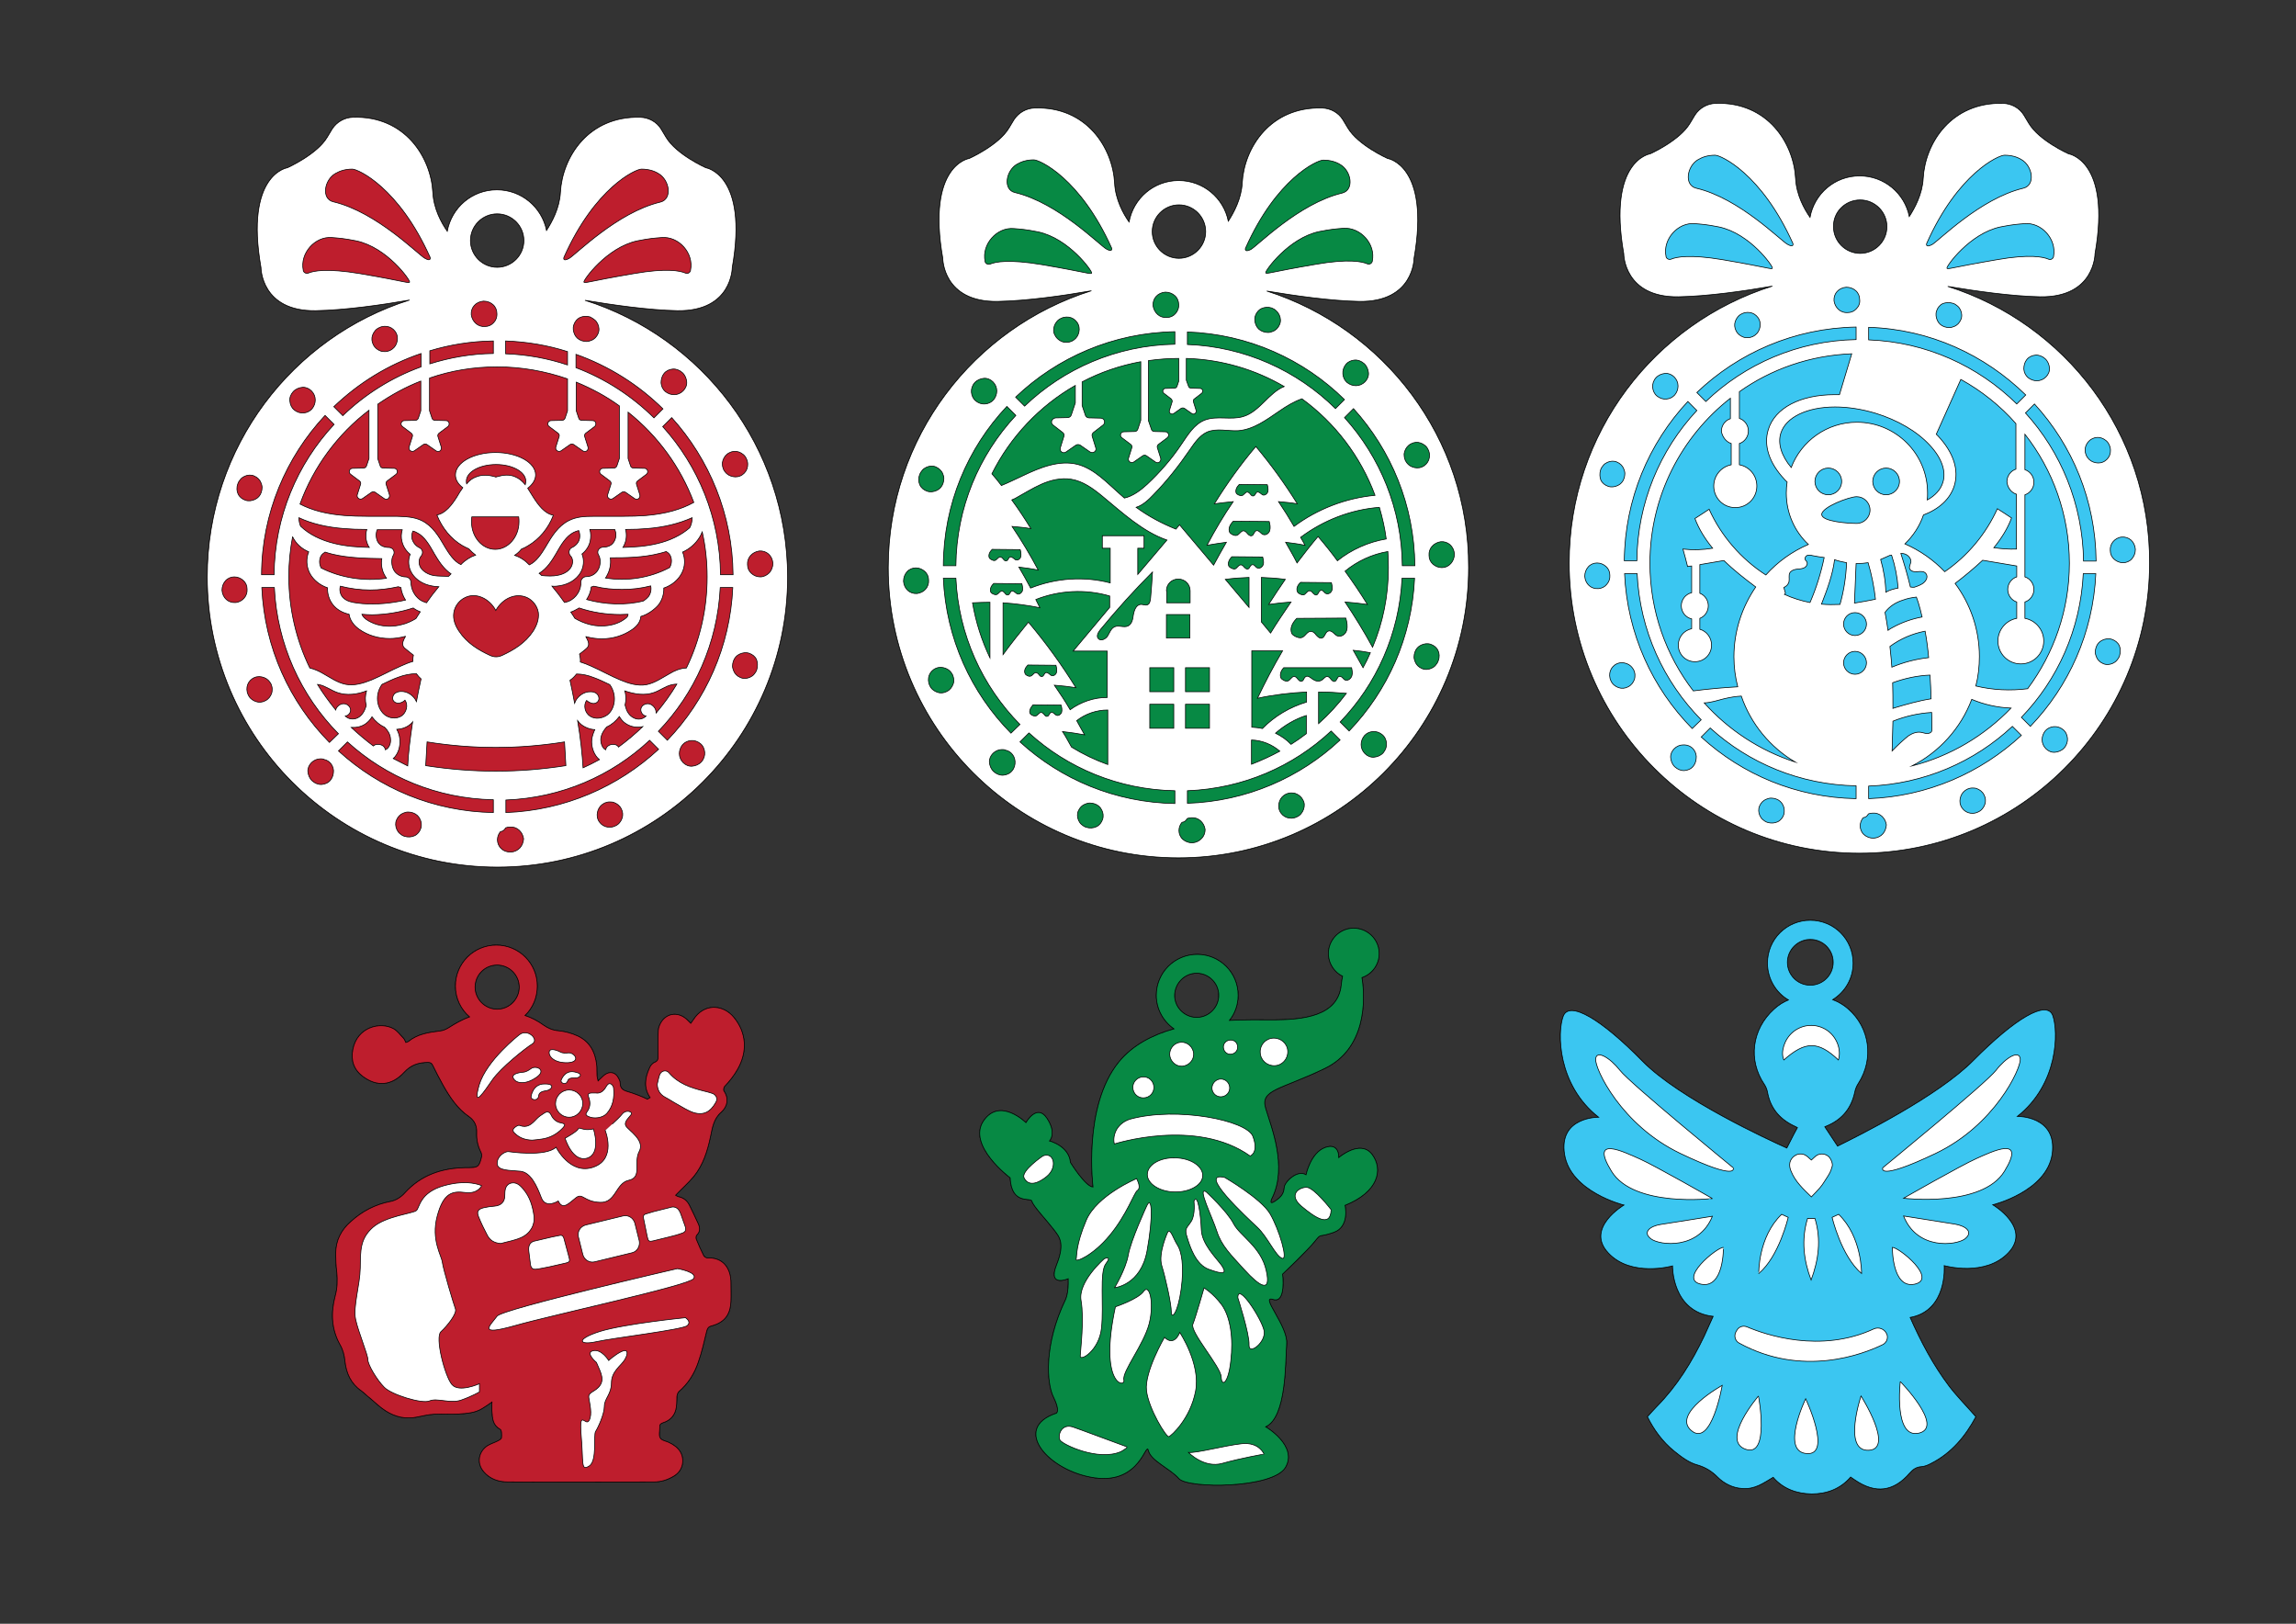
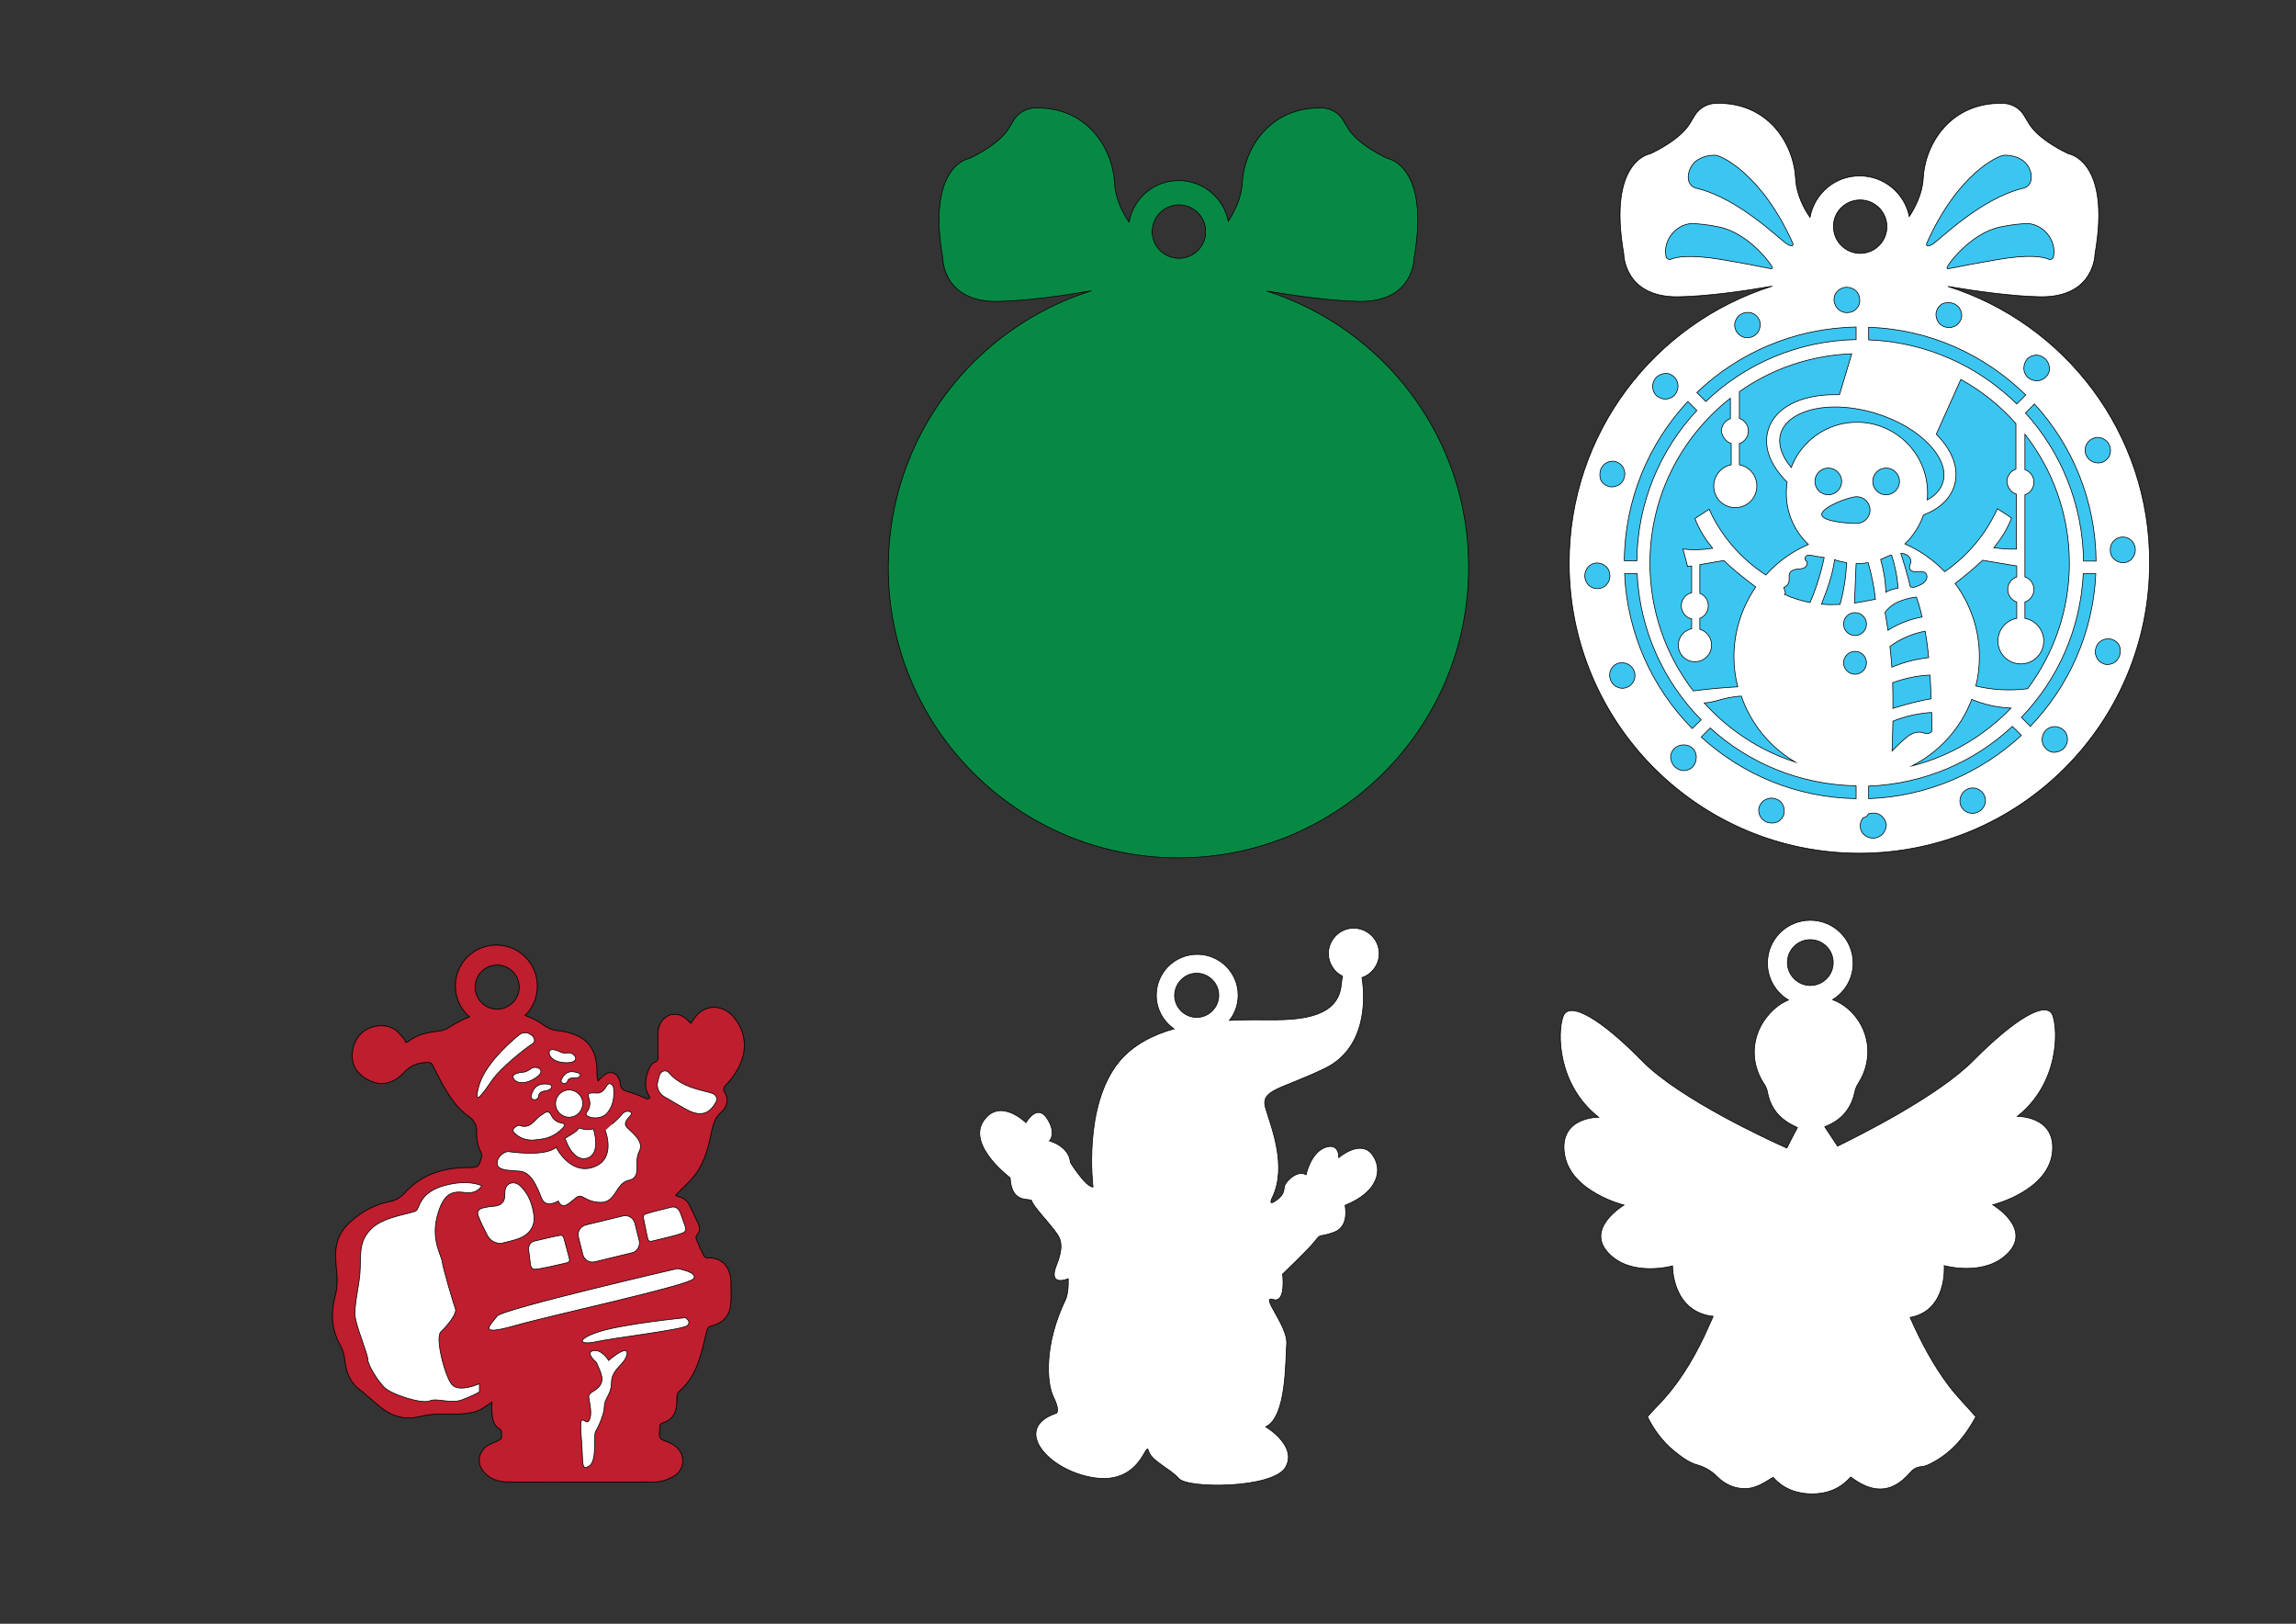
<svg xmlns="http://www.w3.org/2000/svg" version="1.0" id="Layer_1" x="0px" y="0px" viewBox="0 0 841.9 595.3" style="enable-background:new 0 0 841.9 595.3;" xml:space="preserve">
  <rect x="0" y="0" width="841.9" height="595.3" fill="#333333" stroke="none" />
  <style type="text/css"> .st0{fill:#3BC6F1;stroke:#000000;stroke-width:0.25;stroke-miterlimit:10;} .st1{fill:#BE1E2D;stroke:#000000;stroke-width:0.25;stroke-miterlimit:10;} .st2{fill:#078944;stroke:#000000;stroke-width:0.25;stroke-miterlimit:10;} .st3{fill:#FFFFFF;stroke:#000000;stroke-width:0.25;stroke-miterlimit:10;} </style>
  <path class="st0" d="M714.2,105c10.2,1.7,23.4,3.6,33.9,3.8c20.1,0.3,20.1-15.8,20.1-15.8c6-34.2-9.7-36.6-9.7-36.6 s-10.8-4.8-14.6-11.2c-0.7-1.2-1.3-2.2-1.8-3c-1.6-2.6-4.5-4.2-7.6-4.3c-19.1-0.5-28.6,14.7-29.3,27.5c-0.3,5.8-3.1,10.9-5.1,14 c-1.7-8.5-9.2-14.9-18.2-14.9c-9.1,0-16.6,6.5-18.2,15.2c-2.1-3-5-8.2-5.3-14.3c-0.7-12.8-10.2-28.1-29.3-27.5 c-3.1,0.1-5.9,1.7-7.6,4.3c-0.5,0.8-1.1,1.8-1.8,3c-3.8,6.4-14.6,11.2-14.6,11.2s-15.7,2.3-9.7,36.6c0,0,0,16.1,20.1,15.8 c10.7-0.2,24.1-2.1,34.4-3.9c-43.2,13.6-74.5,53.8-74.5,101.5c0,58.7,47.6,106.4,106.4,106.4s106.4-47.6,106.4-106.4 C788.4,158.8,757.2,118.6,714.2,105z M682.1,73.3c5.4,0,9.8,4.4,9.8,9.8c0,5.4-4.4,9.8-9.8,9.8s-9.8-4.4-9.8-9.8 C672.2,77.7,676.6,73.3,682.1,73.3z" />
-   <path class="st1" d="M214.5,110.1c10.2,1.7,23.4,3.6,33.9,3.8c20.1,0.3,20.1-15.8,20.1-15.8c6-34.2-9.7-36.6-9.7-36.6 s-10.8-4.8-14.6-11.2c-0.7-1.2-1.3-2.2-1.8-3c-1.6-2.6-4.5-4.2-7.6-4.3c-19.1-0.5-28.6,14.7-29.3,27.5c-0.3,5.8-3.1,10.9-5.1,14 c-1.7-8.5-9.2-14.9-18.2-14.9c-9.1,0-16.6,6.5-18.2,15.2c-2.1-3-5-8.2-5.3-14.3c-0.7-12.8-10.2-28.1-29.3-27.5 c-3.1,0.1-5.9,1.7-7.6,4.3c-0.5,0.8-1.1,1.8-1.8,3c-3.8,6.4-14.6,11.2-14.6,11.2s-15.7,2.3-9.7,36.6c0,0,0,16.1,20.1,15.8 c10.7-0.2,24.1-2.1,34.4-3.9C107.3,123.5,76,163.8,76,211.5c0,58.7,47.6,106.4,106.4,106.4s106.4-47.6,106.4-106.4 C288.7,163.9,257.5,123.7,214.5,110.1z M182.3,78.4c5.4,0,9.8,4.4,9.8,9.8s-4.4,9.8-9.8,9.8s-9.8-4.4-9.8-9.8S176.9,78.4,182.3,78.4 z" />
  <path class="st2" d="M464.5,106.7c10.2,1.7,23.4,3.6,33.9,3.8c20.1,0.3,20.1-15.8,20.1-15.8c6-34.2-9.7-36.6-9.7-36.6 s-10.8-4.8-14.6-11.2c-0.7-1.2-1.3-2.2-1.8-3c-1.6-2.6-4.5-4.2-7.6-4.3c-19.1-0.5-28.6,14.7-29.3,27.5c-0.3,5.8-3.1,10.9-5.1,14 c-1.7-8.5-9.2-14.9-18.2-14.9c-9.1,0-16.6,6.5-18.2,15.2c-2.1-3-5-8.2-5.3-14.3c-0.7-12.8-10.2-28.1-29.3-27.5 c-3.1,0.1-5.9,1.7-7.6,4.3c-0.5,0.8-1.1,1.8-1.8,3c-3.8,6.4-14.6,11.2-14.6,11.2s-15.7,2.3-9.7,36.6c0,0,0,16.1,20.1,15.8 c10.7-0.2,24.1-2.1,34.4-3.9c-43.2,13.6-74.5,53.8-74.5,101.5c0,58.7,47.6,106.4,106.4,106.4s106.4-47.6,106.4-106.4 C538.7,160.6,507.5,120.4,464.5,106.7z M432.3,75.1c5.4,0,9.8,4.4,9.8,9.8s-4.4,9.8-9.8,9.8c-5.4,0-9.8-4.4-9.8-9.8 S426.9,75.1,432.3,75.1z" />
  <path class="st3" d="M714.2,105c10.2,1.7,23.4,3.6,33.9,3.8c20.1,0.3,20.1-15.8,20.1-15.8c6-34.2-9.7-36.6-9.7-36.6 s-10.8-4.8-14.6-11.2c-0.7-1.2-1.3-2.2-1.8-3c-1.6-2.6-4.5-4.2-7.6-4.3c-19.1-0.5-28.6,14.7-29.3,27.5c-0.3,5.8-3.1,10.9-5.1,14 c-1.7-8.5-9.2-14.9-18.2-14.9c-9.1,0-16.6,6.5-18.2,15.2c-2.1-3-5-8.2-5.3-14.3c-0.7-12.8-10.2-28.1-29.3-27.5 c-3.1,0.1-5.9,1.7-7.6,4.3c-0.5,0.8-1.1,1.8-1.8,3c-3.8,6.4-14.6,11.2-14.6,11.2s-15.7,2.3-9.7,36.6c0,0,0,16.1,20.1,15.8 c10.7-0.2,24.1-2.1,34.4-3.9c-43.2,13.6-74.5,53.8-74.5,101.5c0,58.7,47.6,106.4,106.4,106.4s106.4-47.6,106.4-106.4 C788.4,158.8,757.2,118.6,714.2,105z M634.8,162.6v7.8c-3.6,0.7-6.4,3.9-6.4,7.8c0,4.4,3.5,7.9,7.9,7.9s7.9-3.5,7.9-7.9 c0-3.9-2.7-7.1-6.4-7.8v-7.8c1.9-0.6,3.3-2.5,3.3-4.6c0-2.1-1.4-4-3.3-4.6v-9.8c11.7-8.3,25.9-13.3,41.2-13.9l-4.5,15 c-0.6,0-1.2,0-1.8,0c-12.6,0-21.9,4.9-24.3,12.8c-1.8,5.8,0.3,12.2,5.9,18.2c0.3,0.3,0.6,0.7,1,1c-0.2,1.3-0.3,2.7-0.3,4.1 c0,7.4,3.1,14.1,8.1,18.8c-6,2.6-11.3,6.4-15.6,11.2c-9-5.8-16.4-14.3-20.8-24.1c-1.7,1.1-3.4,2.3-5.2,3.4c1.5,4,3.8,7.6,6.5,10.9 c-3.6,0.6-7.3,0.7-10.9,0.3c0.6,2.1,1.2,4.3,1.7,6.4c0.5-0.1,1-0.2,1.5-0.2v9.8c-2.2,0.5-3.8,2.5-3.8,4.8c0,2.3,1.6,4.3,3.8,4.8v3.6 c-2.8,0.6-4.9,3-4.9,6c0,3.4,2.7,6.1,6.1,6.1s6.1-2.7,6.1-6.1c0-2.7-1.8-5.1-4.3-5.8v-4c1.8-0.7,3.1-2.5,3.1-4.6 c0-2.1-1.3-3.9-3.1-4.6v-10.5c2.9-0.5,5.9-1,8.8-1.5c3.6,3.5,7.7,6.7,11.7,9.7c-5,7.3-8,16.1-8,25.6c0,3.8,0.5,7.5,1.4,11 c-5.4,0.3-10.9,0.8-16.3,1.5c-10-13-15.9-29.2-15.9-46.8c0-24.6,11.6-46.5,29.5-60.5v7.5c-1.9,0.6-3.3,2.5-3.3,4.6 C631.5,160.1,632.9,162,634.8,162.6z M687.7,151.5c8.1,2.5,15.2,6.6,19.9,11.7c4.4,4.7,6.1,9.6,4.8,13.7c-0.8,2.6-2.8,4.8-5.7,6.4 c0.1-0.9,0.1-1.7,0.1-2.6c0-14.3-11.6-25.9-25.9-25.9c-11,0-20.4,6.9-24.1,16.6c-3.6-4.3-5-8.8-3.8-12.6c1.8-5.8,9.6-9.6,19.9-9.6 C677.6,149.2,682.7,150,687.7,151.5z M680.7,113.2c-0.8,0.9-1.9,1.4-3.2,1.4c-1.2,0.1-2.4-0.3-3.3-1.1c-0.9-0.8-1.5-1.9-1.7-3.2 c-0.1-1.3,0.3-2.5,1.1-3.4c0.8-0.9,2-1.5,3.4-1.6c1.4,0,2.6,0.5,3.5,1.3c0.9,0.8,1.4,2,1.4,3.2C682.1,111.2,681.5,112.4,680.7,113.2 z M739.4,181.2v20.1c-2.8,0.1-5.5-0.1-8.3-0.5c2.7-3.3,5-6.9,6.5-10.9c-1.7-1.1-3.4-2.3-5.2-3.4c-4.2,9.3-10.9,17.3-19.3,23.1 c-4.1-4.3-9.1-7.8-14.6-10.2c3-2.9,5.4-6.5,6.8-10.6c5.8-2.2,9.8-5.9,11.3-10.7c1.8-5.8-0.3-12.2-5.9-18.2c-0.2-0.2-0.5-0.5-0.7-0.7 l9-20.1c7.6,4.2,14.5,9.7,20.2,16.2V172c-1.9,0.6-3.3,2.5-3.3,4.6C736.1,178.8,737.5,180.6,739.4,181.2z M708.1,256.2 c-4.5,0.7-9,2-13.4,3.3c-0.2,0.1-0.4,0.1-0.6,0.2c0-3.2,0-6.3-0.1-9.4c4.4-1.6,9-2.6,13.7-2.8C707.9,250.4,708,253.3,708.1,256.2z M700.2,208.4c0.3,1,1.6,1.3,2.7,1.2c1.2-0.1,2.6-0.3,3.3,0.7c0.5,0.6,0.5,1.5,0.1,2.2c-0.7,1.4-2.2,2-3.5,2.5 c-0.3,0.1-0.6,0.2-0.9,0.3c-0.5,0-1,0-1.4-0.1c-1-4.2-2.2-8.3-3.5-12.3c0.4,0,0.7,0,1.1,0.1c1.4,0.3,2.7,1.6,2.6,3 C700.5,206.9,700,207.7,700.2,208.4z M680.8,182.1c2.7,0,4.9,2.2,4.9,4.9c0,2.7-2.2,4.9-4.9,4.9c-2.7,0-12.8-0.6-12.8-3.3 S678.1,182.1,680.8,182.1z M665.5,176.5c0-2.7,2.2-4.9,4.9-4.9s4.9,2.2,4.9,4.9c0,2.7-2.2,4.9-4.9,4.9S665.5,179.2,665.5,176.5z M632.1,256.2c2.1-0.5,4.3-0.9,6.4-1c3.5,10.2,10.6,18.8,19.8,24.2c-13-4.2-24.5-11.8-33.4-21.7 C627.4,257.6,629.7,256.8,632.1,256.2z M654.3,217.9c0.1-0.1,0.3-0.2,0.4-0.4l-0.6-2.1c1-0.5,1.7-1.2,1.9-2.2 c0.2-1.1-0.2-2.3,0.3-3.2c0.5-0.8,1.5-1.2,2.4-1.3c0.9-0.1,1.9-0.1,2.8-0.5s1.5-1.5,1-2.3c-0.3-0.4-0.8-0.7-0.6-1.4 c0.1-0.3,0.3-0.6,0.6-0.8c0.7-0.3,1.4-0.2,2.1,0c1.4,0.3,2.9,0.5,4.3,0.7c-1.2,5.7-2.9,11.2-5.2,16.5 C660.6,220.3,657.3,219.3,654.3,217.9z M672.7,205.2c1.4,0.5,2.9,0.8,4.4,1.1c-0.2,5.2-1,10.3-2.4,15.3c-2.3,0.1-4.6,0.1-6.8-0.1 C670,216.1,672,210.8,672.7,205.2z M680.2,224.6c2.3,0,4.2,1.9,4.2,4.2c0,2.3-1.9,4.2-4.2,4.2s-4.2-1.9-4.2-4.2 C676,226.4,677.9,224.6,680.2,224.6z M680,221.1c0.2-4.8,0.4-9.7,0.6-14.5c0.1,0,0.3,0,0.4,0c1.4,0,2.7-0.1,4-0.3 c1.3,4.4,2.2,8.9,2.7,13.4C685.2,220.2,682.6,220.7,680,221.1z M686.7,176.5c0-2.7,2.2-4.9,4.9-4.9c2.7,0,4.9,2.2,4.9,4.9 c0,2.7-2.2,4.9-4.9,4.9C688.9,181.4,686.7,179.2,686.7,176.5z M693,203.6c0.2,0,0.4-0.1,0.6-0.1c1.3,3.9,2.1,8,2.4,12.1 c-1.6,0.3-3.1,0.7-4.5,1.5c-0.1-4.1-0.8-8.1-1.9-12C690.8,204.6,691.9,204.1,693,203.6z M697.8,220c1.6-0.6,3.2-0.9,4.9-1.1 c0.2,0.7,0.5,1.3,0.7,2c0.5,1.7,1,3.5,1.4,5.3c-3.8,0.7-7.5,2-10.9,3.9c-0.6,0.3-1.1,0.6-1.6,1c-0.3-2.2-0.7-4.4-1.1-6.6 C692.8,222.3,695.2,220.8,697.8,220z M705.9,231.4c0.6,3.2,1,6.4,1.3,9.7c-4.6,0.5-9.2,1.7-13.5,3.5c-0.1-0.9-0.1-1.8-0.2-2.7 c-0.2-1.6-0.3-3.3-0.5-4.9C696.8,234.2,701.2,232.3,705.9,231.4z M694.1,264.4c4.5-1.8,9.3-2.9,14.2-3.2c0,1.9,0.1,3.9,0.1,5.8 c0,0.4,0,0.7-0.1,1.1c-0.3,0.6-1.1,0.9-1.8,0.8c-0.7,0-1.3-0.3-2-0.4c-1.6-0.3-3.2,0.3-4.6,1.2c-1.3,0.9-5,4.4-6.1,5.6 C693.9,271.5,694,267.9,694.1,264.4z M723,256.4c4.5,1.9,9.4,3,14.4,3.2c-9.7,10.1-22.2,17.6-36.3,21.2 C711.1,275.7,719,267,723,256.4z M724.5,251.5c0.9-3.5,1.3-7.1,1.3-10.8c0-10-3.3-19.3-8.9-26.8c3.5-2.7,6.9-5.5,10.1-8.5 c4.2,0.7,8.3,1.4,12.5,2.1v4c-1.9,0.6-3.3,2.5-3.3,4.6s1.4,4,3.3,4.6v6c-3.9,0.7-6.9,4.2-6.9,8.3c0,4.7,3.8,8.4,8.4,8.4 c4.7,0,8.4-3.8,8.4-8.4c0-4.1-3-7.6-6.9-8.3v-6c1.9-0.6,3.3-2.5,3.3-4.6s-1.4-4-3.3-4.6v-30.1c1.9-0.6,3.3-2.5,3.3-4.6 c0-2.1-1.4-4-3.3-4.6v-13c10.2,13,16.3,29.5,16.3,47.3c0,17.2-5.7,33.1-15.3,46C737.2,253.3,730.7,253,724.5,251.5z M742.7,151.4 l3.3-3.3c13.9,15.2,22.4,35.4,22.6,57.6h-4.6C763.7,184.8,755.7,165.7,742.7,151.4z M743.2,131.8c0.8-1,2-1.5,3.2-1.6 c1.2-0.1,2.5,0.4,3.5,1.3c1,0.9,1.5,2.2,1.6,3.4c0.1,1.2-0.4,2.4-1.3,3.3c-0.9,0.9-2.1,1.4-3.3,1.4c-1.2,0-2.3-0.4-3.3-1.2 c-0.9-0.8-1.4-1.9-1.5-3.1C742.1,134,742.4,132.8,743.2,131.8z M716.1,111.2c0.7,0.2,1.2,0.6,1.7,1c0.5,0.4,0.8,0.9,1.1,1.5 c0.5,1.1,0.6,2.4,0.1,3.5c-0.5,1.2-1.4,2.1-2.5,2.5c-0.5,0.2-1.1,0.4-1.7,0.4c-0.6,0-1.2-0.1-1.8-0.3c-1.2-0.4-2.1-1.2-2.6-2.3 c-0.5-1.1-0.7-2.3-0.3-3.5c0.4-1.2,1.2-2.2,2.3-2.7C713.5,110.9,714.8,110.8,716.1,111.2z M753,94c0,0,0,0.1,0,0.1 c-0.2,0.8-1.1,1.3-1.9,0.9c-1.9-0.8-6.8-1.9-18.8,0.2c-17,2.9-18.1,3.7-18.4,3.1c-0.3-0.6,8.3-12.7,19.6-15.1c4.5-0.9,6.3-1,8.8-1.2 C748.6,81.4,754.2,87.7,753,94z M706.5,89.2c11.4-25.6,26.3-32.3,28.5-32.3c2.5,0,4.6,0.6,6.2,1.6c4.1,2.3,5.3,9.4,0.7,10.5 c-15.9,3.8-31.2,19.5-33.5,20.7C705.8,91,706.5,89.2,706.5,89.2z M742.8,144.8l-3.3,3.3c-14.1-13.9-33.2-22.7-54.3-23.5v-4.6 C707.6,120.7,727.8,130.1,742.8,144.8z M682.1,73.3c5.4,0,9.8,4.4,9.8,9.8c0,5.4-4.4,9.8-9.8,9.8s-9.8-4.4-9.8-9.8 C672.2,77.7,676.6,73.3,682.1,73.3z M631.6,95.2c-12-2-16.9-1-18.8-0.2c-0.8,0.3-1.7-0.1-1.9-0.9c0,0,0-0.1,0-0.1 c-1.3-6.2,4.3-12.6,10.6-12c2.5,0.2,4.3,0.3,8.8,1.2c11.4,2.4,19.9,14.5,19.6,15.1C649.7,98.9,648.6,98.1,631.6,95.2z M622,69 c-4.6-1.1-3.4-8.2,0.7-10.5c1.7-1,3.7-1.6,6.2-1.6c2.1,0,17,6.7,28.5,32.3c0,0,0.6,1.8-1.9,0.4C653.2,88.5,637.9,72.7,622,69z M636.3,117.8c0.2-0.6,0.5-1.1,0.9-1.6c0.4-0.5,0.9-0.9,1.6-1.2c1.2-0.6,2.6-0.6,3.7-0.2c1.1,0.4,2.1,1.3,2.6,2.5 c0.5,1.2,0.4,2.4,0,3.5c-0.4,1.1-1.2,2-2.4,2.6c-0.6,0.2-1.1,0.4-1.7,0.4c-0.6,0-1.2,0-1.7-0.2c-1.1-0.4-2.1-1.1-2.7-2.3 C636,120.2,635.9,118.9,636.3,117.8z M680.6,119.9v4.6c-21.4,0.4-40.8,9-55.1,22.7l-3.3-3.3C637.4,129.4,657.9,120.3,680.6,119.9z M622.2,150.5c-13.5,14.5-21.8,33.8-22,55.1h-4.6c0.2-22.6,9-43.1,23.3-58.4L622.2,150.5z M607.2,138.5c0.9-1,2.2-1.5,3.4-1.6 c1.2-0.1,2.4,0.4,3.3,1.3c0.9,0.9,1.4,2.1,1.4,3.3c0,1.2-0.4,2.3-1.2,3.3c-0.8,0.9-1.9,1.4-3.1,1.5c-1.2,0.1-2.4-0.3-3.4-1.1 c-1-0.8-1.5-2-1.6-3.2C605.9,140.8,606.3,139.5,607.2,138.5z M586.9,172.3c0.2-0.7,0.6-1.2,1-1.7c0.4-0.5,0.9-0.8,1.5-1.1 c1.1-0.5,2.4-0.6,3.5-0.1c1.2,0.5,2.1,1.4,2.5,2.5c0.2,0.5,0.4,1.1,0.4,1.7c0,0.6-0.1,1.2-0.3,1.8c-0.4,1.2-1.2,2.1-2.3,2.6 c-1.1,0.5-2.3,0.7-3.5,0.3c-1.2-0.4-2.2-1.2-2.7-2.3C586.6,175,586.5,173.6,586.9,172.3z M586.1,215.8c-1.3,0.1-2.5-0.3-3.4-1.1 c-0.9-0.8-1.5-2-1.6-3.4c0-1.4,0.5-2.6,1.3-3.5c0.8-0.9,2-1.4,3.2-1.4c1.3,0,2.4,0.5,3.3,1.3c0.9,0.8,1.4,1.9,1.4,3.2 c0.1,1.2-0.3,2.4-1.1,3.3C588.5,215.1,587.4,215.7,586.1,215.8z M599.3,249.1c-0.4,1.1-1.1,2.1-2.3,2.7c-1.1,0.6-2.4,0.7-3.5,0.3 c-0.6-0.2-1.1-0.5-1.6-0.9c-0.5-0.4-0.9-0.9-1.2-1.6c-0.6-1.2-0.6-2.6-0.2-3.7c0.4-1.1,1.3-2.1,2.5-2.6c1.2-0.5,2.4-0.4,3.5,0 c1.1,0.4,2,1.2,2.6,2.4c0.2,0.6,0.4,1.1,0.4,1.7C599.5,247.9,599.5,248.5,599.3,249.1z M620.9,280.9c-0.8,1-2,1.5-3.2,1.6 c-1.2,0.1-2.5-0.4-3.5-1.3c-1-0.9-1.5-2.2-1.6-3.4c-0.1-1.2,0.4-2.4,1.3-3.3c0.9-0.9,2.1-1.4,3.3-1.4c0.4,0,0.9,0,1.3,0.1 c0.2,0.1,0.4,0.2,0.7,0.2c0.5,0.2,0.9,0.5,1.3,0.8c0.9,0.8,1.4,1.9,1.5,3.1C622,278.7,621.7,279.9,620.9,280.9z M620.5,267.1 c-14.6-14.8-23.8-34.7-24.8-56.8h4.6c1,20.8,9.7,39.6,23.5,53.6L620.5,267.1z M654.1,298.6c-0.4,1.2-1.2,2.2-2.3,2.7 c-1.1,0.5-2.4,0.6-3.7,0.2c-0.7-0.2-1.2-0.6-1.7-1c-0.5-0.4-0.8-0.9-1.1-1.5c-0.5-1.1-0.6-2.4-0.1-3.5c0.5-1.2,1.4-2.1,2.5-2.5 c0.5-0.2,1.1-0.4,1.7-0.4c0.6,0,1.2,0.1,1.8,0.3c1.2,0.4,2.1,1.2,2.6,2.3C654.3,296.2,654.4,297.4,654.1,298.6z M680.6,292.8 c-21.9-0.4-41.7-8.8-56.8-22.6l3.3-3.3c14.2,12.9,32.9,20.8,53.5,21.2V292.8z M680.2,247.2c-2.3,0-4.2-1.9-4.2-4.2s1.9-4.2,4.2-4.2 s4.2,1.9,4.2,4.2S682.5,247.2,680.2,247.2z M690.4,305.7c-0.8,0.9-2,1.5-3.4,1.6c-1.4,0-2.6-0.5-3.5-1.3c-0.9-0.8-1.4-2-1.4-3.2 c0-1.1,0.4-2.2,1.1-3c0.9-0.1,1.6-0.7,1.9-1.4c0.5-0.2,1-0.3,1.6-0.3c1.2-0.1,2.4,0.3,3.3,1.1c0.9,0.8,1.5,1.9,1.7,3.2 C691.6,303.6,691.2,304.8,690.4,305.7z M727.8,294.9c-0.2,0.6-0.5,1.1-0.9,1.6c-0.4,0.5-0.9,0.9-1.6,1.2c-1.2,0.6-2.6,0.6-3.7,0.2 c-1.1-0.4-2.1-1.3-2.6-2.5c-0.5-1.2-0.4-2.4,0-3.5c0.4-1.1,1.2-2,2.4-2.6c0.6-0.2,1.1-0.4,1.7-0.4c0.6,0,1.2,0,1.7,0.2 c1.1,0.4,2.1,1.1,2.7,2.3C728.1,292.5,728.2,293.8,727.8,294.9z M685.2,292.8v-4.6c20.4-0.8,38.8-8.9,52.7-21.9l3.3,3.3 C726.4,283.3,706.8,292,685.2,292.8z M741.2,263c13.3-13.8,21.7-32.3,22.7-52.7h4.6c-1,21.7-9.9,41.3-24,56L741.2,263z M756.9,274.2 c-0.9,1-2.2,1.5-3.4,1.6c-1.2,0.1-2.4-0.4-3.3-1.3c-0.9-0.9-1.4-2.1-1.4-3.3c0-1.2,0.4-2.3,1.2-3.3c0.8-0.9,1.9-1.4,3.1-1.5 c1.2-0.1,2.4,0.3,3.4,1.1c1,0.8,1.5,2,1.6,3.2C758.2,271.9,757.8,273.2,756.9,274.2z M777.2,240.4c-0.2,0.7-0.6,1.2-1,1.7 c-0.4,0.5-0.9,0.8-1.5,1.1c-1.1,0.5-2.4,0.6-3.5,0.1c-1.2-0.5-2.1-1.4-2.5-2.5c-0.2-0.5-0.4-1.1-0.4-1.7c0-0.6,0.1-1.2,0.3-1.8 c0.4-1.2,1.2-2.1,2.3-2.6c1.1-0.5,2.3-0.7,3.5-0.3c1.2,0.4,2.2,1.2,2.7,2.3C777.6,237.8,777.6,239.1,777.2,240.4z M778,196.9 c1.3-0.1,2.5,0.3,3.4,1.1c0.9,0.8,1.5,2,1.6,3.4c0,1.4-0.5,2.6-1.3,3.5c-0.8,0.9-2,1.4-3.2,1.4c-1.3,0-2.4-0.5-3.3-1.3 c-0.9-0.8-1.4-1.9-1.4-3.2c-0.1-1.2,0.3-2.4,1.1-3.3C775.6,197.7,776.7,197,778,196.9z M764.8,163.6c0.4-1.1,1.1-2.1,2.3-2.7 c1.1-0.6,2.4-0.7,3.5-0.3c0.6,0.2,1.1,0.5,1.6,0.9c0.5,0.4,0.9,0.9,1.2,1.6c0.6,1.2,0.6,2.6,0.2,3.7c-0.4,1.1-1.3,2.1-2.5,2.6 c-1.2,0.5-2.4,0.4-3.5,0c-1.1-0.4-2-1.2-2.6-2.4c-0.2-0.6-0.4-1.1-0.4-1.7C764.6,164.8,764.6,164.2,764.8,163.6z" />
-   <path class="st3" d="M214.5,110.1c10.2,1.7,23.4,3.6,33.9,3.8c20.1,0.3,20.1-15.8,20.1-15.8c6-34.2-9.7-36.6-9.7-36.6 s-10.8-4.8-14.6-11.2c-0.7-1.2-1.3-2.2-1.8-3c-1.6-2.6-4.5-4.2-7.6-4.3c-19.1-0.5-28.6,14.7-29.3,27.5c-0.3,5.8-3.1,10.9-5.1,14 c-1.7-8.5-9.2-14.9-18.2-14.9c-9.1,0-16.6,6.5-18.2,15.2c-2.1-3-5-8.2-5.3-14.3c-0.7-12.8-10.2-28.1-29.3-27.5 c-3.1,0.1-5.9,1.7-7.6,4.3c-0.5,0.8-1.1,1.8-1.8,3c-3.8,6.4-14.6,11.2-14.6,11.2s-15.7,2.3-9.7,36.6c0,0,0,16.1,20.1,15.8 c10.7-0.2,24.1-2.1,34.4-3.9C107.3,123.5,76,163.8,76,211.5c0,58.7,47.6,106.4,106.4,106.4c58.7,0,106.4-47.6,106.4-106.4 C288.7,163.9,257.5,123.7,214.5,110.1z M265.1,168.7c0.4-1.1,1.1-2.1,2.3-2.7c1.1-0.6,2.4-0.7,3.5-0.3c0.6,0.2,1.1,0.5,1.6,0.9 c0.5,0.4,0.9,0.9,1.2,1.6c0.6,1.2,0.6,2.6,0.2,3.7c-0.4,1.1-1.3,2.1-2.5,2.6c-1.2,0.5-2.4,0.4-3.5,0c-1.1-0.4-2-1.2-2.6-2.4 c-0.2-0.6-0.4-1.1-0.4-1.7C264.8,169.9,264.9,169.3,265.1,168.7z M268.8,210.7h-4.6c-0.2-20.9-8.2-39.9-21.2-54.3l3.3-3.3 C260.1,168.4,268.6,188.6,268.8,210.7z M236.9,262.5c-1.1,1.2-3,1.5-4.5,0.7c-1.5-0.7-2.5-2.2-2.9-3.7c-0.1-0.3-0.2-0.7-0.3-1 c0.4-1.7,0.4-3.6-0.1-5.2c3.5,1.2,7.3,1.8,10.7,0.6c2.3-0.8,4.3-2.4,6.7-2.9c0.6-0.1,1.2-0.2,1.7-0.2c-2.2,3.7-4.8,7.3-7.6,10.6 c0-0.4-0.1-0.8-0.2-1.2c-0.4-1.1-1.5-2.1-2.7-2.2c-1.2-0.1-2.5,0.7-2.7,1.9C234.8,261,235.7,262.4,236.9,262.5z M219.8,278.5 c-2,1.1-4,2.1-6,3c-0.3-4.9-0.9-10.8-2-17.3c0.4,0.5,0.8,1,1.3,1.4c1.4,1.1,3.2,1.8,5,1.9c-0.5,1.1-0.9,2.2-1.1,3.5 C216.7,273.8,217.8,276.9,219.8,278.5z M216.4,262.6c-1.9-1.2-2.6-4-1.3-5.8c0.7,0.6,1.5,1,2.3,1.1c0.9,0.1,1.8-0.4,2.1-1.2 c0.3-0.8,0-1.7-0.6-2.3c-0.6-0.6-1.5-0.8-2.3-0.8c-2.6-0.1-5.1,1.8-5.9,4.2c-0.5-2.8-1.1-5.6-1.7-8.4c0.9-0.6,1.7-1.4,2.4-2.3 c2.1,0,4.3,0.5,6.3,1.3c2,0.7,4,1.7,5.9,2.6c1.1,1.5,1.7,3.4,1.7,5.2c0,2.2-0.8,4.5-2.6,5.9C220.9,263.4,218.3,263.8,216.4,262.6z M173,189.5h17.2c0.1,0.6,0.1,1.2,0.1,1.8c0,5.5-3.9,10.1-8.7,10.1s-8.7-4.5-8.7-10.1C172.9,190.6,172.9,190.1,173,189.5z M171.1,177.4c-0.1-0.3-0.1-0.7-0.1-1c0-3.4,4.9-6.1,10.9-6.1c6,0,10.9,2.7,10.9,6.1c0,0.4-0.1,0.9-0.2,1.3 c-1.1-1.3-2.2-2.3-3.7-2.9c-2-0.9-4.3-0.7-6.4-0.1c-0.2,0.1-0.5,0.1-0.7,0.2c-0.2-0.1-0.5-0.2-0.7-0.2c-2.1-0.6-4.4-0.7-6.4,0.1 C173.2,175.3,172.1,176.2,171.1,177.4z M181.8,223.8c2.5-4.5,7.4-6.6,11.5-4.7c1.9,0.9,3.7,2.9,4.1,5.5c0.3,2.5-0.7,4.9-1.9,6.8 c-2.9,4.4-7.1,6.9-11.4,8.9c-0.7,0.3-1.4,0.5-2.2,0.5h0c-0.8,0-1.5-0.2-2.2-0.5c-4.3-2-8.5-4.5-11.4-8.9c-1.3-1.9-2.3-4.3-1.9-6.8 c0.4-2.6,2.2-4.6,4.1-5.5C174.4,217.1,179.4,219.3,181.8,223.8z M194.1,207.1c-1.5-1.6-3.3-2.8-5.4-3.5c0.9-0.6,1.8-1.4,2.5-2.3 c0.8-0.3,1.6-0.7,2.4-1.2c4.1-2.4,7.5-6.4,9.3-11.2c-3.2-0.6-5.5-3.7-7.4-6.7c-0.7-1.1-1.3-2.1-2-3.2c1.8-1.4,2.9-3.1,2.9-4.9 c0-4.5-6.6-8.2-14.7-8.2c-8.1,0-14.7,3.7-14.7,8.2c0,1.8,1,3.4,2.7,4.7c-0.8,1.1-1.5,2.2-2.1,3.3c-1.9,3-4.2,6.1-7.4,6.7 c1.9,4.8,5.2,8.8,9.3,11.2c0.8,0.5,1.6,0.8,2.4,1.2c0.8,0.9,1.6,1.6,2.5,2.3c-2,0.7-3.9,1.9-5.4,3.5c-2.6-1.2-4.4-4.1-6-6.7 l-0.1-0.2c-2-3.4-4.2-7.2-8.2-9.2c-2.8-1.4-6-1.5-9-1.6c-1.9,0-3.8,0-5.7,0c-1.5,0-3,0-4.5,0c-3.7,0-6.6-0.1-9.2-0.3 c-6.5-0.5-11.9-1.9-16.3-4.2c5-13.8,13.9-25.7,25.3-34.4v17.7l-0.9,2.7c-0.2,0.5-0.6,0.8-1.1,0.8l-4,0.1c-1.2,0-1.7,1.5-0.7,2.2 l3.2,2.4c0.4,0.3,0.6,0.8,0.4,1.3l-1.2,3.8c-0.3,1.1,0.9,2,1.9,1.4l3.3-2.3c0.4-0.3,1-0.3,1.4,0l3.3,2.3c1,0.7,2.2-0.2,1.9-1.4 l-1.2-3.8c-0.2-0.5,0-1,0.4-1.3l3.2-2.4c0.9-0.7,0.5-2.2-0.7-2.2l-4-0.1c-0.5,0-1-0.3-1.1-0.8l-0.9-2.7v-19.9 c4.9-3.4,10.2-6.3,15.8-8.5v10.9l-0.9,2.7c-0.2,0.5-0.6,0.8-1.1,0.8l-4,0.1c-1.2,0-1.7,1.5-0.7,2.2l3.2,2.4c0.4,0.3,0.6,0.8,0.4,1.3 l-1.2,3.8c-0.3,1.1,0.9,2,1.9,1.4l3.3-2.3c0.4-0.3,1-0.3,1.4,0l3.3,2.3c1,0.7,2.2-0.2,1.9-1.4l-1.2-3.8c-0.2-0.5,0-1,0.4-1.3 l3.2-2.4c0.9-0.7,0.5-2.2-0.7-2.2l-4-0.1c-0.5,0-1-0.3-1.1-0.8l-0.9-2.7v-12c7.8-2.7,16.1-4.1,24.8-4.1c9,0,17.7,1.6,25.8,4.4v11.7 l-0.9,2.7c-0.2,0.5-0.6,0.8-1.1,0.8l-4,0.1c-1.2,0-1.7,1.5-0.7,2.2l3.2,2.4c0.4,0.3,0.6,0.8,0.4,1.3l-1.2,3.8 c-0.3,1.1,0.9,2,1.9,1.4l3.3-2.3c0.4-0.3,1-0.3,1.4,0l3.3,2.3c1,0.7,2.2-0.2,1.9-1.4l-1.2-3.8c-0.2-0.5,0-1,0.4-1.3l3.2-2.4 c0.9-0.7,0.5-2.2-0.7-2.2l-4-0.1c-0.5,0-1-0.3-1.1-0.8l-0.9-2.7v-10.5c5.6,2.3,11,5.2,15.8,8.7v19.3l-0.9,2.7 c-0.2,0.5-0.6,0.8-1.1,0.8l-4,0.1c-1.2,0-1.7,1.5-0.7,2.2l3.2,2.4c0.4,0.3,0.6,0.8,0.4,1.3l-1.2,3.8c-0.3,1.1,0.9,2,1.9,1.4l3.3-2.3 c0.4-0.3,1-0.3,1.4,0l3.3,2.3c1,0.7,2.2-0.2,1.9-1.4l-1.2-3.8c-0.2-0.5,0-1,0.4-1.3l3.2-2.4c0.9-0.7,0.5-2.2-0.7-2.2l-4-0.1 c-0.5,0-1-0.3-1.1-0.8l-0.9-2.7v-17c10.8,8.6,19.2,20,24.1,33.1c-4.7,2.6-10.4,4.2-17.5,4.8c-2.6,0.2-5.5,0.3-9.2,0.3 c-1.5,0-3,0-4.5,0c-1.9,0-3.8,0-5.7,0c-3,0-6.1,0.1-9,1.6c-3.9,2-6.2,5.8-8.2,9.2l-0.1,0.2C198.5,203.1,196.7,205.9,194.1,207.1z M146.6,270.9c-0.1-1.2-0.5-2.4-1.1-3.5c1.8-0.1,3.6-0.7,5-1.9c0.3-0.2,0.6-0.5,0.8-0.8c-0.9,6-1.6,11.5-1.8,16.1 c-1.8-0.9-3.6-1.8-5.3-2.7C146,276.5,146.9,273.6,146.6,270.9z M147,253.5c-0.8,0-1.7,0.3-2.3,0.8c-0.6,0.6-0.9,1.5-0.6,2.3 c0.3,0.8,1.3,1.3,2.1,1.2c0.9-0.1,1.7-0.5,2.3-1.1c1.3,1.8,0.5,4.6-1.3,5.8c-1.9,1.2-4.5,0.9-6.2-0.5c-1.7-1.4-2.6-3.7-2.6-5.9 c0-1.9,0.6-3.7,1.7-5.2c1.9-0.9,3.9-1.9,5.9-2.6c2.1-0.8,4.4-1.3,6.7-1.3c0.5,0.7,1.1,1.4,1.7,1.9c-0.6,2.8-1.2,5.5-1.7,8.3 C151.7,255,149.4,253.4,147,253.5z M128.5,259.9c-0.3-1.2-1.5-2-2.7-1.9c-1.2,0.1-2.3,1-2.7,2.2c0,0,0,0.1,0,0.1 c-2.4-3-4.7-6.1-6.7-9.4c0.2,0,0.4,0.1,0.6,0.1c2.4,0.5,4.4,2.1,6.7,2.9c3.4,1.2,7.3,0.7,10.7-0.6c-0.5,1.7-0.6,3.5-0.1,5.2 c-0.1,0.3-0.1,0.7-0.3,1c-0.5,1.6-1.5,3-2.9,3.7c-1.5,0.7-3.4,0.5-4.5-0.7C127.9,262.4,128.8,261,128.5,259.9z M135,200 c0.1,0.2,0.2,0.5,0.4,0.7c-4.3-0.1-8.5-0.4-12.6-1.4c-5.1-1.2-9.5-3.4-12.6-6.4c-0.4-1-0.6-2.1-0.6-3.1c4.7,2.2,10.2,3.5,16.7,4 c2.4,0.2,5,0.3,8.2,0.3C133.9,196.1,134.1,198.2,135,200z M141.1,211c0.2,0.3,0.4,0.7,0.6,1c-8.1,1.2-16.7-0.1-24-3.8c0,0,0,0,0,0 c0,0,0,0,0-0.1c-0.9-1.7-0.6-4.1,0.7-5.1l0.8-0.6c1,0.3,1.9,0.6,2.8,0.8c6,1.4,12.1,1.5,18,1.6C139.6,206.9,140.1,209.3,141.1,211z M132.9,221.3L132.9,221.3l-1.8-0.2c-1-0.1-2-0.3-3-0.6c-1.1-0.4-1.9-0.9-2.5-1.6c-0.9-1.1-1.2-2.7-0.8-4c3.6,0.9,7.2,1.4,10.9,1.4 c3.3,0,6.7-0.4,9.9-1.1c0.1,0,0.2-0.1,0.4-0.1c0.3,0.1,0.6,0.2,1,0.3c0.2,1.6,0.8,3.2,1.7,4.6C143.5,221.2,138,221.7,132.9,221.3z M151.5,222.9C151.5,222.9,151.5,222.9,151.5,222.9c0.2,0,0.2,0.1,0.3,0.2c0.7,0.5,1.5,0.9,2.3,1.2c-0.5,0.8-1,1.6-1.6,2.5 c-1.7,1-3.4,1.8-5.2,2.2c-1.5,0.4-3,0.6-4.5,0.6c-3.2,0-6.2-0.9-8.5-2.5c-0.9-0.7-1.4-1.3-1.6-1.9c1.3,0.1,2.5,0.2,3.8,0.2 C141.5,225.3,146.7,224.5,151.5,222.9z M113.2,202.3c-1,2.4-0.9,5.4,0.4,7.9c1.3,2.4,3.6,4.3,6.5,5.3c-0.1,2.2,0.6,4.4,1.9,6.1 c1.4,1.8,3.4,3,6,3.6c0.3,2.1,1.6,4,3.7,5.5c3.1,2.2,7,3.4,11.2,3.4c1.9,0,3.8-0.3,5.7-0.8c0,0,0,0,0.1,0c0,0.1-0.1,0.1-0.1,0.2 c-0.6,1-1.2,2.2-0.8,3.3c0.2,0.6,0.8,1,1.3,1.4c0.8,0.7,1.7,1.3,2.5,2c-0.2,0.8-0.2,1.6-0.2,2.3c-1.4,0.4-2.9,1-4.2,1.6 c-3.7,1.6-7.2,3.6-11,5.2c-3,1.2-6.3,2.2-9.4,1.6c-3.1-0.6-5.7-2.5-8.4-4c-1.5-0.9-3.2-1.6-4.8-2c-4.9-10.1-7.7-21.5-7.7-33.6 c0-5,0.5-9.8,1.4-14.6c0,0,0,0,0,0.1C108.5,199.3,110.6,201.2,113.2,202.3z M134,265.4c1-0.7,1.8-1.6,2.4-2.6c1.2,1.6,2.8,3,4.6,3.8 c0,0,0.1,0.1,0.1,0.1c1.1,1.1,2,2.5,2.1,4.2c0.2,1.7-0.6,3.5-1.9,4c-0.2-1.4-1.5-2-2.7-2c-0.6,0-1.2,0.1-1.7,0.6 c-2.8-2.1-5.5-4.4-8.1-6.8C130.8,266.8,132.5,266.4,134,265.4z M154,219.9c-2-1.4-3.3-3.9-3.3-6.4c0-0.5-0.2-1-0.6-1.4 c-0.4-0.4-0.9-0.6-1.4-0.6c-1.7,0-3.5-1-4.3-2.5c-0.9-1.6-1-4.1-0.2-5.4c0.4-0.6,0.4-1.3,0.1-1.9c-0.3-0.6-1-1-1.7-1 c-1.4,0-3.3-0.4-4.2-2.3c-0.6-1.3-0.6-2.9-0.1-4.2c0.7,0,1.3,0,2,0c1.9,0,3.7,0,5.6,0c0.5,0,1.1,0,1.6,0c-0.4,1.4-0.5,2.9-0.1,4.3 c0.4,1.8,1.5,3.5,3,4.7c-0.9,2.2-0.7,4.9,0.7,7.1c1.5,2.3,4,3.9,7.2,4.5c0.9,0.2,1.7,0.3,2.6,0.3c-0.4,0.5-0.8,1-1.2,1.5 c-1.2,1.4-2.2,2.9-3.3,4.4C155.5,220.7,154.7,220.4,154,219.9z M159,211c-2.1-0.4-3.8-1.5-4.7-2.8c-0.9-1.4-0.8-3.3,0.1-4.3 c0.4-0.5,0.6-1.1,0.5-1.7c-0.1-0.6-0.5-1.1-1.1-1.4c-1.3-0.6-2.3-1.8-2.7-3.2c-0.2-1-0.1-2,0.3-2.9c0.5,0.1,1,0.3,1.5,0.6 c2.7,1.3,4.5,4.4,6.2,7.4l0.1,0.2c1.6,2.7,3.4,5.6,6.2,7.5c-0.3,0.3-0.6,0.6-0.9,0.9C162.6,211.2,160.8,211.3,159,211z M181,118.3 c-0.8,0.9-1.9,1.4-3.2,1.4c-1.2,0.1-2.4-0.3-3.3-1.1c-0.9-0.8-1.5-1.9-1.7-3.2c-0.1-1.3,0.3-2.5,1.1-3.4c0.8-0.9,2-1.5,3.4-1.6 c1.4,0,2.6,0.5,3.5,1.3c0.9,0.8,1.4,2,1.4,3.2C182.3,116.3,181.8,117.5,181,118.3z M211.2,134.8v-4.9c12.1,4.3,23,11.2,31.9,20 l-3.3,3.3C231.7,145.2,222,138.9,211.2,134.8z M215.1,219.8c0.9-1.4,1.5-2.9,1.7-4.6c0.3-0.1,0.6-0.2,1-0.3c0.1,0.1,0.2,0.1,0.4,0.1 c3.2,0.8,6.6,1.1,9.9,1.1c3.5,0,7.1-0.4,10.5-1.3c0.3,1.3,0,2.8-0.8,3.9c-0.4,0.5-1.1,1.1-1.8,1.6 C229.6,222,221.9,221.7,215.1,219.8z M230.3,225.2c0,0.7-0.3,1.1-1.3,1.8c-2.3,1.7-5.3,2.5-8.5,2.5c-1.5,0-3-0.2-4.5-0.6 c-1.8-0.5-3.5-1.2-5.2-2.2c-0.5-0.8-1-1.6-1.5-2.3c0.9-0.3,1.8-0.8,2.7-1.3c0.1-0.1,0.2-0.1,0.3-0.2c0,0,0,0,0.1,0 c4.7,1.6,10,2.4,15,2.4C228.2,225.3,229.3,225.2,230.3,225.2z M222,211.9c0.2-0.3,0.5-0.6,0.6-1c1-1.7,1.5-4.1,1.2-6.4 c5.9,0,12.1-0.1,18-1.6c0.8-0.2,1.6-0.4,2.5-0.7l0.7,0.5c1.3,1,1.6,3.4,0.7,5.1c-0.1,0.1-0.1,0.2-0.2,0.3 C238.3,211.9,229.9,213.2,222,211.9z M241,199.3c-4.1,1-8.4,1.3-12.6,1.4c0.1-0.2,0.3-0.5,0.4-0.7c0.9-1.8,1.1-3.9,0.6-5.9 c3,0,5.4-0.1,7.7-0.3c6.5-0.5,12-1.9,16.7-4c0,1.3-0.3,2.6-0.9,3.7C249.8,196.2,245.7,198.2,241,199.3z M204,202.8l0.1-0.2 c1.7-3,3.5-6,6.2-7.4c0.6-0.3,1.2-0.5,1.9-0.7c0.4,0.9,0.5,2,0.3,3c-0.3,1.4-1.4,2.6-2.7,3.2c-0.6,0.2-1,0.8-1.1,1.4 c-0.1,0.6,0.1,1.3,0.5,1.7c1,1,1,2.9,0.1,4.3c-0.9,1.4-2.6,2.4-4.7,2.8c-1.9,0.4-3.9,0.3-6,0.1c-0.3-0.3-0.6-0.6-0.9-0.8 C200.6,208.4,202.4,205.5,204,202.8z M205.5,214.7c3.2-0.6,5.7-2.2,7.2-4.5c1.4-2.2,1.6-4.9,0.7-7.1c1.5-1.2,2.6-2.8,3-4.7 c0.3-1.4,0.3-2.9-0.1-4.3c0.4,0,0.8,0,1.1,0c1.9,0,3.7,0,5.6,0c0.8,0,1.6,0,2.4,0c0.6,1.3,0.6,2.9-0.1,4.2c-0.9,1.9-2.8,2.3-4.2,2.3 c-0.7,0-1.3,0.4-1.7,1c-0.3,0.6-0.3,1.3,0.1,1.9c0.8,1.3,0.8,3.8-0.2,5.4c-0.8,1.5-2.5,2.5-4.2,2.5c0,0-0.1,0-0.1,0 c-0.5,0-1,0.2-1.4,0.6c-0.4,0.4-0.6,0.9-0.6,1.4c0.1,2.5-1.2,5-3.3,6.4c-0.8,0.6-1.8,0.9-2.7,1.1c-1.1-1.5-2.2-3.1-3.4-4.5 c-0.4-0.5-0.8-1-1.2-1.5C203.4,215,204.4,214.9,205.5,214.7z M220.3,270.8c0.2-1.7,1.1-3.1,2.1-4.2c0,0,0.1-0.1,0.1-0.1 c1.8-0.8,3.4-2.2,4.6-3.8c0.6,1,1.4,2,2.4,2.6c1.8,1.2,4.1,1.6,6.2,1.1c-2.8,2.7-5.8,5.2-8.9,7.5c-0.4-0.8-1.3-1-2-1 c-1.1,0-2.5,0.6-2.7,2C220.9,274.4,220.2,272.5,220.3,270.8z M245.5,247c-2.7,1.5-5.4,3.4-8.4,4c-3.2,0.6-6.5-0.4-9.4-1.6 c-3.7-1.5-7.3-3.6-11-5.2c-1.3-0.6-2.6-1.1-3.9-1.5c0.1-1-0.1-2-0.3-2.9c0.6-0.5,1.3-1,1.9-1.5c0.5-0.4,1-0.8,1.3-1.4 c0.4-1.1-0.2-2.3-0.8-3.3c0-0.1-0.1-0.1-0.1-0.2c0,0,0,0,0.1,0c1.9,0.5,3.8,0.8,5.7,0.8c4.2,0,8-1.2,11.2-3.4c2-1.4,3-2.9,3.2-4.8 c2.5-0.7,5.1-2.6,6.5-4.3c1.3-1.7,2-4,1.9-6.1c2.9-1,5.2-2.9,6.5-5.3c1.4-2.5,1.4-5.5,0.4-7.9c2.5-1.1,4.7-3,6.2-5.4 c0.4-0.6,0.7-1.3,1-2c1.2,5.3,1.8,10.9,1.8,16.5c0,12-2.7,23.3-7.6,33.4C249.4,245,247.3,245.9,245.5,247z M243.5,136.9 c0.8-1,2-1.5,3.2-1.6c1.2-0.1,2.5,0.4,3.5,1.3c1,0.9,1.5,2.2,1.6,3.4c0.1,1.2-0.4,2.4-1.3,3.3c-0.9,0.9-2.1,1.4-3.3,1.4 c-1.2,0-2.3-0.4-3.3-1.2c-0.9-0.8-1.4-1.9-1.5-3.1C242.4,139.1,242.7,137.9,243.5,136.9z M218.1,117.3c0.5,0.4,0.8,0.9,1.1,1.5 c0.5,1.1,0.6,2.4,0.1,3.5c-0.5,1.2-1.4,2.1-2.5,2.5c-0.5,0.2-1.1,0.4-1.7,0.4c-0.6,0-1.2-0.1-1.8-0.3c-1.2-0.4-2.1-1.2-2.6-2.3 c-0.5-1.1-0.7-2.3-0.3-3.5c0.4-1.2,1.2-2.2,2.3-2.7c1.1-0.5,2.4-0.6,3.7-0.2C217,116.5,217.6,116.9,218.1,117.3z M253.2,99.1 c0,0,0,0.1,0,0.1c-0.2,0.8-1.1,1.3-1.9,0.9c-1.9-0.8-6.8-1.9-18.8,0.2c-17,2.9-18.1,3.7-18.4,3.1c-0.3-0.6,8.3-12.7,19.6-15.1 c4.5-0.9,6.3-1,8.8-1.2C248.9,86.5,254.5,92.8,253.2,99.1z M206.8,94.3C218.2,68.7,233.1,62,235.2,62c2.5,0,4.6,0.6,6.2,1.6 c4.1,2.3,5.3,9.4,0.7,10.5c-15.9,3.8-31.2,19.5-33.5,20.7C206.1,96.1,206.8,94.3,206.8,94.3z M208.1,128.9v4.9 c-7.2-2.4-14.8-3.8-22.7-4.1V125C193.3,125.3,200.9,126.6,208.1,128.9z M182.3,78.4c5.4,0,9.8,4.4,9.8,9.8s-4.4,9.8-9.8,9.8 c-5.4,0-9.8-4.4-9.8-9.8S176.9,78.4,182.3,78.4z M180.9,125v4.6c-8.1,0.1-16,1.5-23.3,3.8v-4.8C164.9,126.4,172.7,125.1,180.9,125z M123,63.6c1.7-1,3.7-1.6,6.2-1.6c2.1,0,17,6.7,28.5,32.3c0,0,0.6,1.8-1.9,0.4c-2.3-1.2-17.6-16.9-33.5-20.7 C117.7,73,118.9,65.9,123,63.6z M131.9,100.3c-12-2-16.9-1-18.8-0.2c-0.8,0.3-1.7-0.1-1.9-0.9c0,0,0-0.1,0-0.1 c-1.3-6.2,4.3-12.6,10.6-12c2.5,0.2,4.3,0.3,8.8,1.2c11.4,2.4,19.9,14.5,19.6,15.1S148.9,103.2,131.9,100.3z M136.6,122.9 c0.2-0.6,0.5-1.1,0.9-1.6c0.4-0.5,0.9-0.9,1.6-1.2c1.2-0.6,2.6-0.6,3.7-0.2c1.1,0.4,2.1,1.3,2.6,2.5c0.5,1.2,0.4,2.4,0,3.5 c-0.4,1.1-1.2,2-2.4,2.6c-0.6,0.2-1.1,0.4-1.7,0.4c-0.6,0-1.2,0-1.7-0.2c-1.1-0.4-2.1-1.1-2.7-2.3 C136.3,125.3,136.2,124,136.6,122.9z M154.4,129.6v4.9c-10.8,3.9-20.6,10.1-28.7,17.9l-3.3-3.3C131.5,140.4,142.3,133.7,154.4,129.6 z M107.5,143.6c0.9-1,2.2-1.5,3.4-1.6c1.2-0.1,2.4,0.4,3.3,1.3c0.9,0.9,1.4,2.1,1.4,3.3c0,1.2-0.4,2.3-1.2,3.3 c-0.8,0.9-1.9,1.4-3.1,1.5c-1.2,0.1-2.4-0.3-3.4-1.1c-1-0.8-1.5-2-1.6-3.2C106.1,145.9,106.6,144.6,107.5,143.6z M119.2,152.3 l3.3,3.3c-13.5,14.5-21.8,33.8-22,55.1h-4.6C96,188.2,104.9,167.6,119.2,152.3z M87.2,177.4c0.2-0.7,0.6-1.2,1-1.7 c0.4-0.5,0.9-0.8,1.5-1.1c1.1-0.5,2.4-0.6,3.5-0.1c1.2,0.5,2.1,1.4,2.5,2.5c0.2,0.5,0.4,1.1,0.4,1.7c0,0.6-0.1,1.2-0.3,1.8 c-0.4,1.2-1.2,2.1-2.3,2.6c-1.1,0.5-2.3,0.7-3.5,0.3c-1.2-0.4-2.2-1.2-2.7-2.3C86.8,180.1,86.7,178.7,87.2,177.4z M86.4,220.9 c-1.3,0.1-2.5-0.3-3.4-1.1c-0.9-0.8-1.5-2-1.6-3.4c0-1.4,0.5-2.6,1.3-3.5c0.8-0.9,2-1.4,3.2-1.4c1.3,0,2.4,0.5,3.3,1.3 c0.9,0.8,1.4,1.9,1.4,3.2c0.1,1.2-0.3,2.4-1.1,3.3C88.8,220.1,87.7,220.8,86.4,220.9z M99.6,254.2c-0.4,1.1-1.1,2.1-2.3,2.7 c-1.1,0.6-2.4,0.7-3.5,0.3c-0.6-0.2-1.1-0.5-1.6-0.9c-0.5-0.4-0.9-0.9-1.2-1.6c-0.6-1.2-0.6-2.6-0.2-3.7c0.4-1.1,1.3-2.1,2.5-2.6 c1.2-0.5,2.4-0.4,3.5,0c1.1,0.4,2,1.2,2.6,2.4c0.2,0.6,0.4,1.1,0.4,1.7C99.8,253,99.8,253.6,99.6,254.2z M121.2,286 c-0.8,1-2,1.5-3.2,1.6c-1.2,0.1-2.5-0.4-3.5-1.3c-1-0.9-1.5-2.2-1.6-3.4c-0.1-1.2,0.4-2.4,1.3-3.3c0.9-0.9,2.1-1.4,3.3-1.4 c0.4,0,0.9,0,1.3,0.2c0.2,0.1,0.4,0.2,0.7,0.2c0.5,0.2,0.9,0.5,1.3,0.8c0.9,0.8,1.4,1.9,1.5,3.1C122.3,283.8,122,285,121.2,286z M120.8,272.2c-14.6-14.8-23.8-34.7-24.8-56.8h4.6c1,20.8,9.7,39.6,23.5,53.6L120.8,272.2z M154.3,303.7c-0.4,1.2-1.2,2.2-2.3,2.7 c-1.1,0.5-2.4,0.6-3.7,0.2c-0.7-0.2-1.2-0.6-1.7-1c-0.5-0.4-0.8-0.9-1.1-1.5c-0.5-1.1-0.6-2.4-0.1-3.5c0.5-1.2,1.4-2.1,2.5-2.5 c0.5-0.2,1.1-0.4,1.7-0.4c0.6,0,1.2,0.1,1.8,0.3c1.2,0.4,2.1,1.2,2.6,2.3C154.5,301.3,154.7,302.5,154.3,303.7z M180.9,297.9 c-21.9-0.4-41.7-8.8-56.8-22.6l3.3-3.3c14.2,12.9,32.9,20.8,53.5,21.2V297.9z M156.1,280.7c0.2-3.5,0.3-5.2,0.5-8.7 c16.9,2.7,33.5,2.7,50.4,0c0.2,3.5,0.3,5.2,0.5,8.7C190.3,283.4,173.4,283.4,156.1,280.7z M190.7,310.8c-0.8,0.9-2,1.5-3.4,1.6 c-1.4,0-2.6-0.4-3.5-1.3c-0.9-0.8-1.4-2-1.4-3.2c0-1.1,0.4-2.2,1.1-3c0.9-0.1,1.6-0.7,1.9-1.4c0.5-0.2,1-0.3,1.6-0.3 c1.2-0.1,2.4,0.3,3.3,1.1c0.9,0.8,1.5,1.9,1.7,3.2C191.9,308.7,191.5,309.9,190.7,310.8z M228.1,300c-0.2,0.6-0.5,1.1-0.9,1.6 c-0.4,0.5-0.9,0.9-1.6,1.2c-1.2,0.6-2.6,0.6-3.7,0.2c-1.1-0.4-2.1-1.3-2.6-2.5c-0.5-1.2-0.4-2.4,0-3.5c0.4-1.1,1.2-2,2.4-2.6 c0.6-0.2,1.1-0.4,1.7-0.4c0.6,0,1.2,0,1.7,0.2c1.1,0.4,2.1,1.1,2.7,2.3C228.4,297.6,228.5,298.9,228.1,300z M185.5,297.9v-4.6 c20.4-0.8,38.8-8.9,52.7-21.9l3.3,3.3C226.7,288.4,207.1,297.1,185.5,297.9z M241.4,268.1c13.3-13.8,21.7-32.3,22.7-52.7h4.6 c-1,21.7-9.9,41.3-24,56L241.4,268.1z M257.2,279.3c-0.9,1-2.2,1.5-3.4,1.6c-1.2,0.1-2.4-0.4-3.3-1.3c-0.9-0.9-1.4-2.1-1.4-3.3 c0-1.2,0.4-2.3,1.2-3.3c0.8-0.9,1.9-1.4,3.1-1.5c1.2-0.1,2.4,0.3,3.4,1.1c1,0.8,1.5,2,1.6,3.2C258.5,277,258.1,278.3,257.2,279.3z M277.5,245.5c-0.2,0.7-0.6,1.2-1,1.7c-0.4,0.5-0.9,0.8-1.5,1.1c-1.1,0.5-2.4,0.6-3.5,0.1c-1.2-0.5-2.1-1.4-2.5-2.5 c-0.2-0.5-0.4-1.1-0.4-1.7c0-0.6,0.1-1.2,0.3-1.8c0.4-1.2,1.2-2.1,2.3-2.6c1.1-0.5,2.3-0.7,3.5-0.3c1.2,0.4,2.2,1.2,2.7,2.3 C277.8,242.9,277.9,244.2,277.5,245.5z M278.8,211.5c-1.3,0-2.4-0.5-3.3-1.3c-0.9-0.8-1.4-1.9-1.4-3.2c-0.1-1.2,0.3-2.4,1.1-3.3 c0.8-0.9,1.9-1.5,3.2-1.7c1.3-0.1,2.5,0.3,3.4,1.1c0.9,0.8,1.5,2,1.6,3.4c0,1.4-0.5,2.6-1.3,3.5C281.2,210.9,280,211.5,278.8,211.5z " />
-   <path class="st3" d="M464.5,106.7c10.2,1.7,23.4,3.6,33.9,3.8c20.1,0.3,20.1-15.8,20.1-15.8c6-34.2-9.7-36.6-9.7-36.6 s-10.8-4.8-14.6-11.2c-0.7-1.2-1.3-2.2-1.8-3c-1.6-2.6-4.5-4.2-7.6-4.3c-19.1-0.5-28.6,14.7-29.3,27.5c-0.3,5.8-3.1,10.9-5.1,14 c-1.7-8.5-9.2-14.9-18.2-14.9c-9.1,0-16.6,6.5-18.2,15.2c-2.1-3-5-8.2-5.3-14.3c-0.7-12.8-10.2-28.1-29.3-27.5 c-3.1,0.1-5.9,1.7-7.6,4.3c-0.5,0.8-1.1,1.8-1.8,3c-3.8,6.4-14.6,11.2-14.6,11.2s-15.7,2.3-9.7,36.6c0,0,0,16.1,20.1,15.8 c10.7-0.2,24.1-2.1,34.4-3.9c-43.2,13.6-74.5,53.8-74.5,101.5c0,58.7,47.6,106.4,106.4,106.4c58.7,0,106.4-47.6,106.4-106.4 C538.7,160.6,507.5,120.4,464.5,106.7z M515.1,165.4c0.4-1.1,1.1-2.1,2.3-2.7c1.1-0.6,2.4-0.7,3.5-0.3c0.6,0.2,1.1,0.5,1.6,0.9 c0.5,0.4,0.9,0.9,1.2,1.6c0.6,1.2,0.6,2.6,0.2,3.7c-0.4,1.1-1.3,2.1-2.5,2.6c-1.2,0.5-2.4,0.4-3.5,0c-1.1-0.4-2-1.2-2.6-2.4 c-0.2-0.6-0.4-1.1-0.4-1.7C514.8,166.5,514.9,166,515.1,165.4z M518.8,207.4h-4.6c-0.2-20.9-8.2-39.9-21.2-54.3l3.3-3.3 C510.1,165.1,518.6,185.2,518.8,207.4z M493.2,220.7c2.7,0.2,5.5,0.5,8.2,0.9c-2.6-4.2-5.3-8.2-8.2-12.2c4.5-3.7,9.9-6.2,15.7-7.2 c0.1,1.9,0.2,3.9,0.2,5.9c0,10.3-2,20.2-5.8,29.2C500.2,231.6,496.8,226.1,493.2,220.7z M502.5,239.3c-0.8,1.9-1.7,3.7-2.7,5.5 c-1.2-2.1-2.4-4.3-3.6-6.4C498.3,238.6,500.4,238.9,502.5,239.3z M493.2,249.3c-0.4-0.2-0.7-0.6-1-0.9s-0.8-0.5-1.2-0.4 c-0.7,0.3-0.8,1.5-1.5,1.8c-0.6,0.2-1.1-0.3-1.5-0.8c-0.4-0.5-0.8-1-1.4-1c-0.8,0.1-1.3,1-2,1.4c-1.1,0.6-2.3,0.3-3.3-0.4 c-0.7-0.5-1.9-1.7-2.8-0.7c-0.3,0.3-0.4,0.7-0.6,1c-0.6,0.9-1.5,0.4-2-0.3c-0.4-0.5-0.8-1-1.4-1c-1,0.1-1.4,1.5-2.4,1.7 c-0.9,0.2-2.2-0.7-2.4-1.1c-0.5-1.2-0.1-2.6,1-3.8h24.9c0.2,1,0.4,2,0.1,3C495.3,248.9,494.2,249.7,493.2,249.3z M493.7,254.2 c-3,4-6.4,7.7-10.2,11.1v-11.6C486.9,253.7,490.3,253.9,493.7,254.2z M434.7,253.6v-8.8h8.8v8.8H434.7z M443.5,258.2v8.8h-8.8v-8.8 H443.5z M421.6,253.6v-8.8h8.8v8.8H421.6z M430.4,258.2v8.8h-8.8v-8.8H430.4z M421.9,219.3c-0.1,0.9-0.3,2.1-1.1,2.4 c-0.8,0.4-1.7-0.2-2.6-0.1c-1.6,0.2-2.3,2.1-2.6,3.7c-0.2,1.6-0.5,3.5-2,4.2c-1.5,0.7-3.4-0.4-4.9,0.3c-1.3,0.6-1.8,2.1-2.5,3.3 c-0.7,1.2-2.6,2.1-3.5,1c-0.8-0.9,0-2.3,0.8-3.3c6-7.3,12.4-14.4,19.1-21.1C422.4,213,422.2,216.1,421.9,219.3z M394.8,264.2 c3.2-2.5,7.3-3.9,11.4-3.9v20c-4.7-1.7-9.1-3.8-13.3-6.4c-1.1-1.9-2.1-3.9-3.3-5.7c2.7,0.3,5.4,0.7,8.1,1.2 C396.7,267.6,395.7,265.9,394.8,264.2z M392.4,260.2c-1.8-3.1-3.8-6.1-5.8-9c2.6,0.2,5.3,0.5,7.9,0.9c-5.2-8.4-11-16.4-17.4-24 c-3.2,3.9-6.3,7.8-9.3,11.9v-19c4.5,0.3,9,0.9,13.5,1.8c-0.5-1-1-2-1.5-3c8.6-3.4,18.2-3.9,27.1-1.3v4.2l-13.4,16h12.5v17 C401.2,255.7,396.4,257.3,392.4,260.2z M378.8,258.4l10.3,0.1c0.2,0.8,0.4,1.7,0.2,2.6c-0.3,0.8-1.2,1.5-2,1.1 c-0.3-0.2-0.6-0.4-0.9-0.7s-0.7-0.4-1-0.3c-0.6,0.2-0.7,1.2-1.3,1.4c-0.5,0.2-0.9-0.2-1.2-0.6c-0.3-0.4-0.7-0.8-1.2-0.8 c-0.8,0.1-1.2,1.2-2,1.3c-0.8,0.1-1.8-0.5-2-0.9C377.3,260.7,377.8,259.5,378.8,258.4z M375.9,247c-0.5-1,0-2.2,1-3.2l10.3,0.1 c0.2,0.8,0.4,1.7,0.2,2.6s-1.2,1.5-2,1.1c-0.3-0.2-0.6-0.5-0.9-0.7c-0.3-0.2-0.7-0.4-1-0.3c-0.6,0.2-0.7,1.2-1.3,1.4 c-0.5,0.2-0.9-0.2-1.2-0.6c-0.3-0.4-0.7-0.8-1.2-0.8c-0.8,0.1-1.2,1.2-2,1.3C377.1,248.1,376,247.4,375.9,247z M362.8,204.6 c-0.5-1,0-2.2,1-3.2l10.3,0.1c0.2,0.8,0.4,1.7,0.2,2.6s-1.2,1.5-2,1.1c-0.3-0.2-0.6-0.5-0.9-0.7c-0.3-0.2-0.7-0.4-1-0.3 c-0.6,0.2-0.7,1.2-1.3,1.4c-0.5,0.2-0.9-0.2-1.2-0.6c-0.3-0.4-0.7-0.8-1.2-0.8c-0.8,0.1-1.2,1.2-2,1.3 C364,205.6,363,204.9,362.8,204.6z M363,220.8v20.4c-3-6.3-5.2-13.1-6.4-20.2C358.8,220.9,360.9,220.8,363,220.8z M386.1,155.8 l3.5,2.7c0.5,0.3,0.7,0.9,0.5,1.5l-1.3,4.2c-0.4,1.2,1,2.3,2.1,1.5l3.6-2.5c0.5-0.3,1.1-0.3,1.6,0l3.6,2.5c1.1,0.7,2.5-0.3,2.1-1.5 l-1.3-4.2c-0.2-0.6,0-1.1,0.5-1.5l3.5-2.7c1-0.8,0.5-2.4-0.8-2.5l-4.4-0.1c-0.6,0-1.1-0.4-1.3-0.9l-1.2-3.6V140 c6.6-3.5,13.9-6,21.5-7.4v21.5l-1.1,3.3c-0.2,0.5-0.6,0.8-1.1,0.8l-4,0.1c-1.2,0-1.7,1.5-0.7,2.2l3.2,2.4c0.4,0.3,0.6,0.8,0.4,1.3 l-1.2,3.8c-0.3,1.1,0.9,2,1.9,1.4l3.3-2.3c0.4-0.3,1-0.3,1.4,0l3.3,2.3c1,0.7,2.2-0.2,1.9-1.4l-1.2-3.8c-0.2-0.5,0-1,0.4-1.3 l3.2-2.4c0.9-0.7,0.5-2.2-0.7-2.2l-4-0.1c-0.5,0-1-0.3-1.1-0.8l-1.1-3.2v-22c3.6-0.5,7.3-0.8,11.1-0.8v8.4l-0.6,1.8 c-0.1,0.4-0.5,0.7-0.9,0.7l-3.3,0.1c-1,0-1.4,1.2-0.6,1.8l2.6,2c0.3,0.3,0.5,0.7,0.4,1.1l-1,3.2c-0.3,0.9,0.8,1.7,1.6,1.1l2.7-1.9 c0.4-0.2,0.8-0.2,1.2,0l2.7,1.9c0.8,0.6,1.8-0.2,1.6-1.1l-1-3.2c-0.1-0.4,0-0.9,0.4-1.1l2.6-2c0.8-0.6,0.4-1.8-0.6-1.8l-3.3-0.1 c-0.4,0-0.8-0.3-0.9-0.7l-0.8-2.2v-8c13.1,0.4,25.3,4.1,35.9,10.3c-5.6,2.2-9,9.2-15,11c-4.5,1.4-9.6-0.4-14.1,1.3 c-3.9,1.5-6.2,5.4-8.6,8.9c-3.6,5.4-7.9,10.3-12.6,14.7c-2.4,2.2-5.2,4.3-8.3,5c-0.5-0.5-1.1-0.9-1.6-1.4 c-4.8-4.2-9.3-9.2-15.4-10.9c-6.8-1.8-13.9,1.1-20.2,4.1c-2.6,1.2-5.2,2.5-7.9,3.6c-1.1-1.5-2.3-2.9-3.5-4.3 c6.8-13.6,17.5-24.9,30.6-32.4v6.4c0,0.1-0.1,0.2-0.1,0.3l-1.4,4.2c-0.2,0.5-0.7,0.9-1.3,0.9l-4.4,0.1 C385.6,153.4,385.1,155,386.1,155.8z M431,115c-0.8,0.9-1.9,1.4-3.2,1.4c-1.2,0.1-2.4-0.3-3.3-1.1c-0.9-0.8-1.5-1.9-1.7-3.2 c-0.1-1.3,0.3-2.5,1.1-3.4c0.8-0.9,2-1.5,3.4-1.6c1.4,0,2.6,0.5,3.5,1.3c0.9,0.8,1.4,2,1.4,3.2C432.3,113,431.8,114.1,431,115z M364.4,213.9l10.3,0.1c0.2,0.8,0.4,1.7,0.2,2.6c-0.3,0.8-1.2,1.5-2,1.1c-0.3-0.2-0.6-0.5-0.9-0.7c-0.3-0.2-0.7-0.4-1-0.3 c-0.6,0.2-0.7,1.2-1.3,1.4c-0.5,0.2-0.9-0.2-1.2-0.6c-0.3-0.4-0.7-0.8-1.2-0.8c-0.8,0.1-1.2,1.2-2,1.3c-0.8,0.1-1.8-0.5-2-0.9 C362.9,216.1,363.3,214.9,364.4,213.9z M417.2,210.6V201h2.3v-4.6h-15.3v4.6h2.9v12.7c-9.6-2.5-19.9-1.8-29.2,1.9 c-1.4-2.6-2.8-5.2-4.3-7.7c2.4,0.3,4.7,0.6,7.1,1.1c-2.9-5.5-6.1-10.8-9.6-16c2.3,0.2,4.6,0.4,6.9,0.8c-2.2-3.6-4.5-7.1-7-10.5 c0.4-0.2,0.7-0.4,1.1-0.5c3.3-1.8,6.4-3.8,9.8-5.3s7.2-2.4,10.9-1.8c4.3,0.7,8,3.4,11.4,6.2c7.4,6.1,14.8,13,23.7,16.1L417.2,210.6z M427.7,216.6c0-2.4,1.9-4.3,4.3-4.3h0.1c2.4,0,4.3,1.9,4.3,4.3v4.4h-8.6V216.6z M432.5,192.4l-1.3,1.6c-5.2-2.1-10.1-4.7-14.6-8 c2.5-0.8,4.6-2.8,6.4-4.7c4.9-5,9.3-10.6,13.2-16.3c1.8-2.6,3.6-5.3,6.4-6.6c3.5-1.5,7.6-0.3,11.4-0.5c5.6-0.4,10.4-4,15.1-7.2 c2.6-1.8,5.4-3.5,8.3-4.5c12.1,8.8,21.5,21.1,26.8,35.4c-10.7,1-21.1,5-29.7,11.4c-1.8-3.1-3.7-6.1-5.7-9.1c2.3,0.2,4.6,0.4,6.9,0.8 c-4.6-7.4-9.6-14.3-15.2-21c-5.6,6.6-10.6,13.6-15.2,21c2.3-0.3,4.6-0.6,6.9-0.8c-3.5,5.1-6.7,10.5-9.6,16c2.4-0.4,4.7-0.8,7.1-1.1 c-1.6,2.8-3.2,5.6-4.7,8.4L432.5,192.4z M493.5,226.6c0.4,1.5,0.7,3,0.3,4.5s-2.1,2.6-3.5,2c-0.6-0.3-1-0.8-1.5-1.2 c-0.5-0.4-1.1-0.8-1.8-0.5c-1.1,0.4-1.1,2.1-2.2,2.5c-0.8,0.3-1.6-0.4-2.2-1.1c-0.5-0.7-1.2-1.4-2.1-1.3c-1.4,0.1-2,2.1-3.4,2.3 c-1.3,0.2-3.1-0.9-3.4-1.5c-0.8-1.8,0-3.8,1.8-5.6L493.5,226.6z M476.9,213.5l11.3,0.1c0.2,0.9,0.5,1.9,0.2,2.8 c-0.3,0.9-1.3,1.6-2.2,1.2c-0.4-0.2-0.6-0.5-0.9-0.8c-0.3-0.3-0.7-0.5-1.1-0.3c-0.7,0.2-0.7,1.3-1.4,1.6c-0.5,0.2-1-0.3-1.4-0.7 c-0.3-0.4-0.8-0.9-1.3-0.8c-0.9,0.1-1.3,1.3-2.1,1.5c-0.8,0.1-2-0.6-2.2-1C475.2,215.9,475.7,214.6,476.9,213.5z M483.3,196.7 c-2.7,3.2-5.2,6.4-7.7,9.7c-1.3-2.6-2.8-5.1-4.2-7.6c2.4,0.3,4.7,0.6,7.1,1.1c-0.5-1-1-1.9-1.6-2.9c8.4-6.3,18.5-10.2,28.9-11 c1.1,3.8,2,7.7,2.5,11.6c-6.5,1.1-12.8,3.9-17.9,8C488.2,202.6,485.8,199.6,483.3,196.7z M465.4,191.2c0.3,1.1,0.5,2.2,0.2,3.3 s-1.5,1.9-2.6,1.4c-0.4-0.2-0.7-0.6-1.1-0.9c-0.4-0.3-0.8-0.6-1.3-0.4c-0.8,0.3-0.8,1.6-1.6,1.8c-0.6,0.2-1.2-0.3-1.6-0.8 c-0.4-0.5-0.9-1-1.5-1c-1,0.1-1.5,1.5-2.5,1.7c-1,0.2-2.3-0.7-2.5-1.1c-0.6-1.3,0-2.8,1.3-4.1L465.4,191.2z M454.4,177.6l10.3,0.1 c0.2,0.8,0.4,1.7,0.2,2.6c-0.3,0.8-1.2,1.5-2,1.1c-0.3-0.2-0.6-0.5-0.9-0.7c-0.3-0.2-0.7-0.4-1-0.3c-0.6,0.2-0.7,1.2-1.3,1.4 c-0.5,0.2-0.9-0.2-1.2-0.6c-0.3-0.4-0.7-0.8-1.2-0.8c-0.8,0.1-1.2,1.2-2,1.3c-0.8,0.1-1.8-0.5-2-0.9 C452.9,179.8,453.4,178.6,454.4,177.6z M471.3,212.4c-2.1,3-4.1,6.1-6.1,9.2c2.7-0.4,5.5-0.7,8.2-0.9c-2.7,4-5.2,7.6-7.5,11.4 l-3.4-4.1v-16.3C465.4,211.8,468.3,212,471.3,212.4z M458,211.7v11l-8.7-10.3C452.3,212,455.1,211.8,458,211.7z M457.6,208.6 c-0.5,0.2-1-0.3-1.4-0.7c-0.3-0.4-0.8-0.9-1.3-0.8c-0.9,0.1-1.3,1.3-2.1,1.5c-0.8,0.1-2-0.6-2.2-1c-0.5-1.1,0-2.4,1.1-3.5l11.3,0.1 c0.2,0.9,0.5,1.9,0.2,2.8c-0.3,0.9-1.3,1.6-2.2,1.2c-0.4-0.2-0.6-0.5-0.9-0.8c-0.3-0.3-0.7-0.5-1.1-0.3 C458.3,207.3,458.3,208.4,457.6,208.6z M458.9,271.3c3.8,0.1,7.5,1.6,10.4,4.1c-3.3,1.8-6.8,3.4-10.4,4.8V271.3z M467.7,268.8 c3.3-2.9,7.2-5.2,11.3-6.5v6.7c-1.8,1.4-3.7,2.7-5.6,3.9C471.8,271.2,469.9,269.9,467.7,268.8z M462.9,267.1 c-1.3-0.3-2.6-0.4-3.9-0.5v-28h11.3c-3.3,5.6-6.4,11.5-9.2,17.4c6-1.3,12-2,18-2.3v3.7C473,259.2,467.3,262.6,462.9,267.1z M493.5,133.6c0.8-1,2-1.5,3.2-1.6c1.2-0.1,2.5,0.4,3.5,1.3c1,0.9,1.5,2.2,1.6,3.4c0.1,1.2-0.4,2.4-1.3,3.3 c-0.9,0.9-2.1,1.4-3.3,1.4c-1.2,0-2.3-0.4-3.3-1.2c-0.9-0.8-1.4-1.9-1.5-3.1C492.3,135.8,492.7,134.6,493.5,133.6z M468,114 c0.5,0.4,0.8,0.9,1.1,1.5c0.5,1.1,0.6,2.4,0.1,3.5c-0.5,1.2-1.4,2.1-2.5,2.5c-0.5,0.2-1.1,0.4-1.7,0.4c-0.6,0-1.2-0.1-1.8-0.3 c-1.2-0.4-2.1-1.2-2.6-2.3c-0.5-1.1-0.7-2.3-0.3-3.5c0.4-1.2,1.2-2.2,2.3-2.7c1.1-0.5,2.4-0.6,3.7-0.2 C467,113.2,467.6,113.5,468,114z M503.2,95.7c0,0,0,0.1,0,0.1c-0.2,0.8-1.1,1.3-1.9,0.9c-1.9-0.8-6.8-1.9-18.8,0.2 c-17,2.9-18.1,3.7-18.4,3.1c-0.3-0.6,8.3-12.7,19.6-15.1c4.5-0.9,6.3-1,8.8-1.2C498.9,83.2,504.5,89.5,503.2,95.7z M456.7,91 c11.4-25.6,26.3-32.3,28.5-32.3c2.5,0,4.6,0.6,6.2,1.6c4.1,2.3,5.3,9.4,0.7,10.5c-15.9,3.8-31.2,19.5-33.5,20.7 C456.1,92.7,456.7,91,456.7,91z M493,146.5l-3.3,3.3c-14.1-13.9-33.2-22.7-54.3-23.5v-4.6C457.8,122.5,478.1,131.8,493,146.5z M432.3,75.1c5.4,0,9.8,4.4,9.8,9.8s-4.4,9.8-9.8,9.8c-5.4,0-9.8-4.4-9.8-9.8S426.9,75.1,432.3,75.1z M372.9,60.2 c1.7-1,3.7-1.6,6.2-1.6c2.1,0,17,6.7,28.5,32.3c0,0,0.6,1.8-1.9,0.4c-2.3-1.2-17.6-16.9-33.5-20.7C367.7,69.6,368.8,62.6,372.9,60.2 z M400.3,100.1c-0.3,0.6-1.4-0.2-18.4-3.1c-12-2-16.9-1-18.8-0.2c-0.8,0.3-1.7-0.1-1.9-0.9c0,0,0-0.1,0-0.1 c-1.3-6.2,4.3-12.6,10.6-12c2.5,0.2,4.3,0.3,8.8,1.2C392,87.4,400.6,99.5,400.3,100.1z M386.6,119.5c0.2-0.6,0.5-1.1,0.9-1.6 c0.4-0.5,0.9-0.9,1.6-1.2c1.2-0.6,2.6-0.6,3.7-0.2c1.1,0.4,2.1,1.3,2.6,2.5c0.5,1.2,0.4,2.4,0,3.5c-0.4,1.1-1.2,2-2.4,2.6 c-0.6,0.2-1.1,0.4-1.7,0.4c-0.6,0-1.2,0-1.7-0.2c-1.1-0.4-2.1-1.1-2.7-2.3C386.2,121.9,386.2,120.7,386.6,119.5z M430.8,121.6v4.6 c-21.4,0.4-40.8,9-55.1,22.7l-3.3-3.3C387.6,131.1,408.1,122,430.8,121.6z M357.4,140.3c0.9-1,2.2-1.5,3.4-1.6 c1.2-0.1,2.4,0.4,3.3,1.3c0.9,0.9,1.4,2.1,1.4,3.3c0,1.2-0.4,2.3-1.2,3.3c-0.8,0.9-1.9,1.4-3.1,1.5c-1.2,0.1-2.4-0.3-3.4-1.1 c-1-0.8-1.5-2-1.6-3.2C356.1,142.6,356.5,141.3,357.4,140.3z M369.2,149l3.3,3.3c-13.5,14.5-21.8,33.8-22,55.1h-4.6 C346,184.8,354.8,164.3,369.2,149z M337.2,174.1c0.2-0.7,0.6-1.2,1-1.7c0.4-0.5,0.9-0.8,1.5-1.1c1.1-0.5,2.4-0.6,3.5-0.1 s2.1,1.4,2.5,2.5c0.2,0.5,0.4,1.1,0.4,1.7c0,0.6-0.1,1.2-0.3,1.8c-0.4,1.2-1.2,2.1-2.3,2.6c-1.1,0.5-2.3,0.7-3.5,0.3 c-1.2-0.4-2.2-1.2-2.7-2.3C336.8,176.7,336.7,175.4,337.2,174.1z M336.3,217.6c-1.3,0.1-2.5-0.3-3.4-1.1c-0.9-0.8-1.5-2-1.6-3.4 c0-1.4,0.5-2.6,1.3-3.5c0.8-0.9,2-1.4,3.2-1.4c1.3,0,2.4,0.5,3.3,1.3c0.9,0.8,1.4,1.9,1.4,3.2c0.1,1.2-0.3,2.4-1.1,3.3 C338.7,216.8,337.6,217.4,336.3,217.6z M349.5,250.8c-0.4,1.1-1.1,2.1-2.3,2.7c-1.1,0.6-2.4,0.7-3.5,0.3c-0.6-0.2-1.1-0.5-1.6-0.9 c-0.5-0.4-0.9-0.9-1.2-1.6c-0.6-1.2-0.6-2.6-0.2-3.7c0.4-1.1,1.3-2.1,2.5-2.6c1.2-0.5,2.4-0.4,3.5,0c1.1,0.4,2,1.2,2.6,2.4 c0.2,0.6,0.4,1.1,0.4,1.7C349.8,249.7,349.7,250.3,349.5,250.8z M371.1,282.6c-0.8,1-2,1.5-3.2,1.6c-1.2,0.1-2.5-0.4-3.5-1.3 c-1-0.9-1.5-2.2-1.6-3.4c-0.1-1.2,0.4-2.4,1.3-3.3c0.9-0.9,2.1-1.4,3.3-1.4c0.4,0,0.9,0,1.3,0.2c0.2,0.1,0.4,0.2,0.7,0.2 c0.5,0.2,0.9,0.5,1.3,0.8c0.9,0.8,1.4,1.9,1.5,3.1C372.3,280.4,371.9,281.7,371.1,282.6z M370.7,268.8 c-14.6-14.8-23.8-34.7-24.8-56.8h4.6c1,20.8,9.7,39.6,23.5,53.6L370.7,268.8z M404.3,300.4c-0.4,1.2-1.2,2.2-2.3,2.7 c-1.1,0.5-2.4,0.6-3.7,0.2c-0.7-0.2-1.2-0.6-1.7-1c-0.5-0.4-0.8-0.9-1.1-1.5c-0.5-1.1-0.6-2.4-0.1-3.5c0.5-1.2,1.4-2.1,2.5-2.5 c0.5-0.2,1.1-0.4,1.7-0.4c0.6,0,1.2,0.1,1.8,0.3c1.2,0.4,2.1,1.2,2.6,2.3C404.5,297.9,404.7,299.2,404.3,300.4z M430.8,294.6 c-21.9-0.4-41.7-8.8-56.8-22.6l3.3-3.3c14.2,12.9,32.9,20.8,53.5,21.2V294.6z M427.7,233.9v-8.6h8.6v8.6H427.7z M440.6,307.4 c-0.8,0.9-2,1.5-3.4,1.6c-1.4,0-2.6-0.5-3.5-1.3c-0.9-0.8-1.4-2-1.4-3.2c0-1.1,0.4-2.2,1.1-3c0.9-0.1,1.6-0.7,1.9-1.4 c0.5-0.2,1-0.3,1.6-0.3c1.2-0.1,2.4,0.3,3.3,1.1c0.9,0.8,1.5,1.9,1.7,3.2C441.9,305.3,441.5,306.5,440.6,307.4z M478,296.7 c-0.2,0.6-0.5,1.1-0.9,1.6c-0.4,0.5-0.9,0.9-1.6,1.2c-1.2,0.6-2.6,0.6-3.7,0.2c-1.1-0.4-2.1-1.3-2.6-2.5c-0.5-1.2-0.4-2.4,0-3.5 c0.4-1.1,1.2-2,2.4-2.6c0.6-0.2,1.1-0.4,1.7-0.4c0.6,0,1.2,0,1.7,0.2c1.1,0.4,2.1,1.1,2.7,2.3C478.4,294.3,478.4,295.5,478,296.7z M435.4,294.5v-4.6c20.4-0.8,38.8-8.9,52.7-21.9l3.3,3.3C476.7,285.1,457,293.8,435.4,294.5z M491.4,264.7 c13.3-13.8,21.7-32.3,22.7-52.7h4.6c-1,21.7-9.9,41.3-24,56L491.4,264.7z M507.2,276c-0.9,1-2.2,1.5-3.4,1.6 c-1.2,0.1-2.4-0.4-3.3-1.3c-0.9-0.9-1.4-2.1-1.4-3.3c0-1.2,0.4-2.3,1.2-3.3c0.8-0.9,1.9-1.4,3.1-1.5c1.2-0.1,2.4,0.3,3.4,1.1 c1,0.8,1.5,2,1.6,3.2C508.5,273.7,508.1,274.9,507.2,276z M527.4,242.2c-0.2,0.7-0.6,1.2-1,1.7c-0.4,0.5-0.9,0.8-1.5,1.1 c-1.1,0.5-2.4,0.6-3.5,0.1c-1.2-0.5-2.1-1.4-2.5-2.5c-0.2-0.5-0.4-1.1-0.4-1.7c0-0.6,0.1-1.2,0.3-1.8c0.4-1.2,1.2-2.1,2.3-2.6 c1.1-0.5,2.3-0.7,3.5-0.3c1.2,0.4,2.2,1.2,2.7,2.3C527.8,239.5,527.9,240.9,527.4,242.2z M528.7,208.1c-1.3,0-2.4-0.5-3.3-1.3 c-0.9-0.8-1.4-1.9-1.4-3.2c-0.1-1.2,0.3-2.4,1.1-3.3c0.8-0.9,1.9-1.5,3.2-1.7c1.3-0.1,2.5,0.3,3.4,1.1c0.9,0.8,1.5,2,1.6,3.4 c0,1.4-0.5,2.6-1.3,3.5C531.1,207.6,530,208.1,528.7,208.1z" />
  <path class="st3" d="M490.9,424.4c0,0,0.3-5.6-5-3.7c-5.3,1.9-7,10-7,10c-3.1-2-7.9,2.6-8,4.7c-0.2,2.1-0.8,3.2-3.4,5 c-2.7,1.8-0.9-1.5-0.9-1.5c5.4-11.4-0.4-25.5-2.5-32.5c-2.1-7,5.3-6.8,21.7-14.7c14.9-7.2,15-24.7,13.6-33.3c3.8-1.3,6.5-5,6.3-9.2 c-0.2-5.1-4.6-9.1-9.7-8.9c-5.1,0.2-9.1,4.6-8.9,9.7c0.2,3.5,2.3,6.5,5.2,7.9c-0.2,1-0.4,2.1-0.5,3.3c-1.2,11.2-13.4,12.8-26,12.7 c-3.8,0-9.1-0.1-15,0.2c2-2.5,3.2-5.7,3.2-9.2c0-8.3-6.7-15-15-15c-8.3,0-15,6.7-15,15c0,5.1,2.6,9.6,6.5,12.3 c-7.9,2.2-15.2,6-20.2,12.1c-13.3,16.3-9.5,45.9-9.5,45.9c-2.8-0.1-8.3-9-8.3-9c-0.5-6.1-7.7-7.9-7.7-7.9s2.8-2.7-0.9-8.3 c-3.7-5.6-7.7,1.6-7.7,1.6s-9.6-9.5-15.6-0.6c-6,9,9.8,20.8,9.8,20.8c0.5,10.2,7.7,7,8,8.6c0.3,1.6,5.6,7.2,7.8,10.1 c2.2,2.9,4.5,5,1.2,13.3c-3.3,8.3,4.3,5,4.3,5c0.2,5.4-1,7.7-1,7.7c-8,16.6-6.9,30.7-4.4,35.7c2.5,5,1.1,5.9,1.1,5.9 c-16.7,5.5-2.9,21.3,14,23.7c16.9,2.4,18.8-13.8,19.7-10c0.9,3.8,8,6.6,11.2,10.3c3.2,3.7,34.6,3.7,39.1-4.2 c4.5-7.9-7.3-14.8-7.3-14.8c7.7-3.6,7.2-23.8,7.7-30.4c0.5-6.6-10-17.9-5-16.3c4.9,1.6,3.5-9.3,3.5-9.3s9.4-8.9,11.9-12.1 c2.5-3.1,1-1.1,6.9-3.2c5.9-2.1,4.1-9.9,4.1-9.9c12.2-4.9,14.1-13.1,9.9-18.7C498.8,417.6,490.9,424.4,490.9,424.4z M438.8,356.8 c4.4,0,8.1,3.6,8.1,8.1c0,4.4-3.6,8.1-8.1,8.1c-4.4,0-8.1-3.6-8.1-8.1C430.8,360.4,434.4,356.8,438.8,356.8z" />
-   <path class="st2" d="M490.9,424.4c0,0,0.3-5.6-5-3.7c-5.3,1.9-7,10-7,10c-3.1-2-7.9,2.6-8,4.7c-0.2,2.1-0.8,3.2-3.4,5 c-2.7,1.8-0.9-1.5-0.9-1.5c5.4-11.4-0.4-25.5-2.5-32.5c-2.1-7,5.3-6.8,21.7-14.7c14.9-7.2,15-24.7,13.6-33.3c3.8-1.3,6.5-5,6.3-9.2 c-0.2-5.1-4.6-9.1-9.7-8.9c-5.1,0.2-9.1,4.6-8.9,9.7c0.2,3.5,2.3,6.5,5.2,7.9c-0.2,1-0.4,2.1-0.5,3.3c-1.2,11.2-13.4,12.8-26,12.7 c-3.8,0-9.1-0.1-15,0.2c2-2.5,3.2-5.7,3.2-9.2c0-8.3-6.7-15-15-15c-8.3,0-15,6.7-15,15c0,5.1,2.6,9.6,6.5,12.3 c-7.9,2.2-15.2,6-20.2,12.1c-13.3,16.3-9.5,45.9-9.5,45.9c-2.8-0.1-8.3-9-8.3-9c-0.5-6.1-7.7-7.9-7.7-7.9s2.8-2.7-0.9-8.3 c-3.7-5.6-7.7,1.6-7.7,1.6s-9.6-9.5-15.6-0.6c-6,9,9.8,20.8,9.8,20.8c0.5,10.2,7.7,7,8,8.6c0.3,1.6,5.6,7.2,7.8,10.1 c2.2,2.9,4.5,5,1.2,13.3c-3.3,8.3,4.3,5,4.3,5c0.2,5.4-1,7.7-1,7.7c-8,16.6-6.9,30.7-4.4,35.7c2.5,5,1.1,5.9,1.1,5.9 c-16.7,5.5-2.9,21.3,14,23.7c16.9,2.4,18.8-13.8,19.7-10c0.9,3.8,8,6.6,11.2,10.3c3.2,3.7,34.6,3.7,39.1-4.2 c4.5-7.9-7.3-14.8-7.3-14.8c7.7-3.6,7.2-23.8,7.7-30.4c0.5-6.6-10-17.9-5-16.3c4.9,1.6,3.5-9.3,3.5-9.3s9.4-8.9,11.9-12.1 c2.5-3.1,1-1.1,6.9-3.2c5.9-2.1,4.1-9.9,4.1-9.9c12.2-4.9,14.1-13.1,9.9-18.7C498.8,417.6,490.9,424.4,490.9,424.4z M438.8,356.8 c4.4,0,8.1,3.6,8.1,8.1c0,4.4-3.6,8.1-8.1,8.1c-4.4,0-8.1-3.6-8.1-8.1C430.8,360.4,434.4,356.8,438.8,356.8z M383.7,431.4 c-4.3,3.4-7,2.9-8.2,0.4c-1.2-2.5,6.9-8,6.9-8C386.4,422.1,388,428,383.7,431.4z M466.9,380.6c2.8-0.1,5.2,2,5.3,4.8 c0.1,2.8-2,5.2-4.8,5.3c-2.8,0.1-5.2-2-5.3-4.8C461.9,383.1,464.1,380.7,466.9,380.6z M453.8,383.8c0.1,1.4-1,2.6-2.5,2.7 c-1.4,0.1-2.6-1-2.7-2.5c-0.1-1.4,1-2.6,2.5-2.7C452.6,381.2,453.8,382.3,453.8,383.8z M447.5,395.6c1.8-0.1,3.3,1.3,3.4,3.1 c0.1,1.8-1.3,3.3-3.1,3.4c-1.8,0.1-3.3-1.3-3.4-3.1C444.4,397.2,445.8,395.7,447.5,395.6z M433.1,382.1c2.4-0.1,4.4,1.8,4.6,4.2 c0.1,2.4-1.8,4.4-4.2,4.6c-2.4,0.1-4.4-1.8-4.6-4.2C428.8,384.3,430.7,382.2,433.1,382.1z M419.1,394.8c2.1-0.1,3.9,1.5,4,3.7 c0.1,2.1-1.5,3.9-3.7,4c-2.1,0.1-3.9-1.5-4-3.7C415.3,396.7,417,394.9,419.1,394.8z M408.7,415.9c0.7-2.7,3-4.8,5.7-5.6 c17.3-4.7,42.8,0.5,45,6.3c2.3,6.1-1,7.2-1,7.2c-19.8-14.1-49.8-4.4-49.8-4.4C408.3,418.2,408.4,417,408.7,415.9z M443.4,465.4 c-5-1.7-7.1-8.5-8.1-11.8c-1.1-3.3-0.1-3.3,1.5-5.8c1.6-2.5,1-7.4,1-7.4c1.4-3.3,2.5,5.1,2.7,10.4c0.2,5.3,5.2,10.1,7.5,13.2 C450.1,467.2,448.4,467.2,443.4,465.4z M451.3,499c-0.9,8.3-3.4,9.6-3.5,5.8c-0.2-3.8-11.5-16.5-10.4-19.3 c1.1-2.8,4.1-13.3,4.1-13.3s3.2,1.8,6.5,6.2C451.2,482.9,452.3,490.7,451.3,499z M430.7,437c-5.6-0.1-10.1-3.1-10-6.5 c0.1-3.5,4.7-6.2,10.3-6c5.6,0.1,10.1,3.1,10,6.5C441,434.4,436.3,437.1,430.7,437z M433.1,472.7c-1.2,8.8-3.6,11.2-3.6,8.3 c0-3-2.1-12.5-3.5-17c-1.4-4.5,2.2-12.3,2.2-12.3c1.1-1.3,2,2.4,3.5,4.7C433.2,458.6,434.3,464,433.1,472.7z M420.6,458.6 c-2.3,12.6-11.9,13.5-11.9,13.5s4-6.5,5-11.9c0.9-5.4,6.8-18.1,6.8-18.1C422.4,437.9,422.9,446,420.6,458.6z M398.3,447.4 c3.9-9.2,18.5-15.3,18.5-15.3c1,2.1,1.3,3.7,0.2,4.4c-1.1,0.7-3.8,8.8-10.1,16.4c-6.3,7.6-12.7,10-12.3,8.8 C394.9,460.5,394.4,456.6,398.3,447.4z M403.9,486.9c-0.9,8.4-8,12.4-7.8,10.2c0.1-2.2,1.5-13.4,0.3-20.3 c-1.2-6.9,8.5-15.3,8.5-15.3s3-1.4,0.6,1.8C403.1,466.4,404.8,478.5,403.9,486.9z M411,532.2c-8.3,3.6-21.3-2.6-22.3-4.2 c-1-1.7,0.5-6.3,4.8-4.8c2.4,0.8,15.2,5.6,19.6,7.2C413.8,530.6,411.7,531.8,411,532.2z M412.1,505.9c0.7,3.1-9.3,2-3.1-26.8 c0,0,8.4-2.8,10.4-5.7c2-2.9,3.9,4,2,11.8C419.4,493,411.4,502.8,412.1,505.9z M428.6,526.7c-0.9,0.3-7.4-10.1-8.2-16.9 c-0.8-6.8,6.6-19.5,6.6-19.5c3.7,3.6,5.6-1.8,5.6-1.8s7.7,11.5,5.8,21.5C436.5,520.1,429.5,526.4,428.6,526.7z M448.2,536.5 c-6.7,1.9-12.4-4-12.4-4c3,0.3,13.1-2.5,19.5-3.2c6.4-0.7,8.2,3.8,8.2,3.8S454.9,534.6,448.2,536.5z M458,493.1 c0.2-4.1-4.1-17.3-4.1-17.3c-0.1-5.9,8.7,7.7,9.6,12C464.4,492,457.8,497.1,458,493.1z M456.4,465.6c-5.2-5.7-8.5-8.9-10.2-14.2 c-1.7-5.3-7.3-16.4-4-14.5c0,0,7.8,7.2,10.1,11.7c2.3,4.5,10.1,8.5,12,17.2C466.3,474.6,461.6,471.3,456.4,465.6z M470.1,461.3 c-2.4-0.9-5.3-7.8-9-11.3s-22.5-20.8-12-18.3c0,0,13.3,7.7,16.6,13.3C469,450.6,472.5,462.3,470.1,461.3z M477.2,442.2 c-4.9-4.2-0.9-6.9,1.9-6.9c2.8,0.1,9,8.2,9,8.2C487.9,450.3,482.1,446.3,477.2,442.2z" />
  <path class="st3" d="M739.7,409.3c15.1-11.9,15.1-31.1,13-37c-2.2-5.8-13.8,1.1-29,16.4c-13.1,13.3-42.2,27.7-49.9,31.5 c-1.6-2.4-3.1-4.7-4.7-7.1c0.7-0.3,1.2-0.5,1.6-0.7c5.1-2.4,8.2-6.4,9.4-12c0.2-1.1,0.7-2.3,1.3-3.2c5.8-9,4.2-20.4-3.7-27.3 c-1.7-1.5-3.6-2.6-5.7-3.4c4.5-2.8,7.5-7.7,7.5-13.4c0-8.7-7-15.7-15.7-15.7c-8.7,0-15.7,7-15.7,15.7c0,5.7,3.1,10.8,7.7,13.5 c-1.9,0.8-3.7,1.9-5.3,3.4c-8.1,7.3-9.6,18.7-3.5,27.6c0.5,0.8,0.9,1.7,1.1,2.7c1,5.7,4.2,9.7,9.4,12.3c0.5,0.2,1,0.5,1.6,0.8 c-0.4,0.7-1.9,3.5-3.9,7.5c-6.3-2.8-39.4-18-53-31.9c-15.1-15.4-26.8-22.3-29-16.4c-2.2,5.8-2.2,25.1,13,37c0,0-14.7-0.2-12.5,13.6 c2.2,13.8,21.8,18.6,21.8,18.6s-14.3,8.4-5.8,17.5c8.4,9.1,23.6,4.8,23.6,4.8s-0.3,16.8,14.9,18.5c-1.1,2.5-2.2,4.9-3.3,7.3 c-4.5,9.4-9.9,18.2-17.3,25.7c-1.2,1.2-2.3,2.5-3.5,3.8c2.3,4.7,5.5,9.1,9.8,12.6c2.6,2.1,5.5,4.3,8.6,5.1c3,0.9,5.2,2.3,7.3,4.4 c2.4,2.4,5.6,4,9,4.2c4.7,0.4,7.8-2,11.4-4.1c3.7,4.3,8.7,6,14.1,6.1c5.5,0,10.5-1.8,14.3-6.2c0.6,0.4,1.1,0.8,1.6,1.1 c7.5,5.1,14.1,4.3,20-2.5c1.2-1.4,2.5-2.3,4.4-2.4c1.2-0.1,2.4-0.6,3.5-1.2c7.5-3.8,12.6-10,16.4-17.1c-3.5-4-6.9-7.4-9.8-11.2 c-5.9-7.8-10.4-16.4-14.3-25.2c13.8-2.5,12.5-19,12.5-19s15.1,4.3,23.6-4.8s-5.8-17.5-5.8-17.5s19.7-4.8,21.8-18.6 C754.4,409,739.7,409.3,739.7,409.3z M655.4,352.9c0-4.7,3.8-8.4,8.4-8.4c4.7,0,8.4,3.8,8.4,8.4c0,4.7-3.8,8.4-8.4,8.4 C659.2,361.3,655.4,357.5,655.4,352.9z" />
-   <path class="st0" d="M739.7,409.3c15.1-11.9,15.1-31.1,13-37c-2.2-5.8-13.8,1.1-29,16.4c-13.1,13.3-42.2,27.7-49.9,31.5 c-1.6-2.4-3.1-4.7-4.7-7.1c0.7-0.3,1.2-0.5,1.6-0.7c5.1-2.4,8.2-6.4,9.4-12c0.2-1.1,0.7-2.3,1.3-3.2c5.8-9,4.2-20.4-3.7-27.3 c-1.7-1.5-3.6-2.6-5.7-3.4c4.5-2.8,7.5-7.7,7.5-13.4c0-8.7-7-15.7-15.7-15.7c-8.7,0-15.7,7-15.7,15.7c0,5.7,3.1,10.8,7.7,13.5 c-1.9,0.8-3.7,1.9-5.3,3.4c-8.1,7.3-9.6,18.7-3.5,27.6c0.5,0.8,0.9,1.7,1.1,2.7c1,5.7,4.2,9.7,9.4,12.3c0.5,0.2,1,0.5,1.6,0.8 c-0.4,0.7-1.9,3.5-3.9,7.5c-6.3-2.8-39.4-18-53-31.9c-15.1-15.4-26.8-22.3-29-16.4c-2.2,5.8-2.2,25.1,13,37c0,0-14.7-0.2-12.5,13.6 c2.2,13.8,21.8,18.6,21.8,18.6s-14.3,8.4-5.8,17.5c8.4,9.1,23.6,4.8,23.6,4.8s-0.3,16.8,14.9,18.5c-1.1,2.5-2.2,4.9-3.3,7.3 c-4.5,9.4-9.9,18.2-17.3,25.7c-1.2,1.2-2.3,2.5-3.5,3.8c2.3,4.7,5.5,9.1,9.8,12.6c2.6,2.1,5.5,4.3,8.6,5.1c3,0.9,5.2,2.3,7.3,4.4 c2.4,2.4,5.6,4,9,4.2c4.7,0.4,7.8-2,11.4-4.1c3.7,4.3,8.7,6,14.1,6.1c5.5,0,10.5-1.8,14.3-6.2c0.6,0.4,1.1,0.8,1.6,1.1 c7.5,5.1,14.1,4.3,20-2.5c1.2-1.4,2.5-2.3,4.4-2.4c1.2-0.1,2.4-0.6,3.5-1.2c7.5-3.8,12.6-10,16.4-17.1c-3.5-4-6.9-7.4-9.8-11.2 c-5.9-7.8-10.4-16.4-14.3-25.2c13.8-2.5,12.5-19,12.5-19s15.1,4.3,23.6-4.8s-5.8-17.5-5.8-17.5s19.7-4.8,21.8-18.6 C754.4,409,739.7,409.3,739.7,409.3z M690.4,428.1c0,0,37.8-30.9,41.5-35.7c3.7-4.8,8.6-7.6,8.9-4.1c0.2,3.5-9.3,24.2-31.1,34.6 C687.8,433.3,690.4,428.1,690.4,428.1z M674.2,445.2c8.6,8.3,8.4,21.7,8.4,21.7c-7.5-6.4-10.8-20.6-10.8-20.6L674.2,445.2z M663.8,344.4c4.7,0,8.4,3.8,8.4,8.4c0,4.7-3.8,8.4-8.4,8.4c-4.7,0-8.4-3.8-8.4-8.4C655.4,348.2,659.2,344.4,663.8,344.4z M654.1,388.6c-1.3-2.9,0.2-7.6,3.3-10.2c3.6-3,8.6-3.3,12.5-0.7c3.6,2.4,5.4,7.2,4.2,10.9C666.7,381.6,662,381.6,654.1,388.6z M657.4,424.3c1.2-1.2,2.8-1.6,4.4-0.9c0.9,0.4,1.6,1.3,2.4,1.9c0.7-0.6,1.4-1.4,2.1-1.8c1.5-0.8,3.1-0.4,4.1,0.4 c0.9,0.7,1.8,2.8,1.4,3.8c-0.7,2.2-0.5,1.9-2.9,5.6c-0.5,0.8-1,1.5-1.6,2.2c-1.2,1.4-1.9,2-3.1,3.3c-3-2.9-5.9-5.6-7.4-9.3 C656,427.7,655.9,425.8,657.4,424.3z M664.1,469.3c-2.7-7.2-3.7-14.7-1.3-22.6h2.7C667.9,454.5,666.8,462,664.1,469.3z M653.3,445.2 l2.4,1.1c0,0-3.3,14.3-10.8,20.6C644.9,466.9,644.6,453.5,653.3,445.2z M590.9,429.4c-8.2-13.4,4.5-7.1,10.4-4.5 c5.8,2.6,26.6,14.5,26.6,14.5S599.1,442.8,590.9,429.4z M605.4,454.2c-3.2-2.4-0.4-4.7,3.6-5.3s18.9-3,18.9-3 C622.9,458.3,608.6,456.6,605.4,454.2z M620.2,524.5c-7.4-6.2,11.3-16.6,11.3-16.6S627.6,530.7,620.2,524.5z M623.7,470.8 c-8.4-1.8,5.6-13.3,8.2-13.5C632,457.2,632.2,472.6,623.7,470.8z M616.2,422.9c-21.8-10.4-31.4-31.1-31.1-34.6 c0.2-3.5,5.2-0.6,8.9,4.1c3.7,4.8,41.5,35.7,41.5,35.7S638,433.3,616.2,422.9z M640,531.3c-9.1-3.3,4.8-19.5,4.8-19.5 S649.1,534.6,640,531.3z M662.4,532.9c-9.6-0.8-0.3-20.1-0.3-20.1S672,533.8,662.4,532.9z M685.2,531.7c-9.6,0.4-2.8-19.9-2.8-19.9 S694.8,531.3,685.2,531.7z M690.3,493c-7.2,3.5-29.4,12.1-52.6-0.6c-1.6-0.9-2-2.9-1-4.4l0.3-0.5c0.8-1.2,2.3-1.6,3.7-1 c6.6,2.8,26.8,9.8,46.4,0.7c1.8-0.8,3.9,0,4.7,1.8l0.1,0.2C692.4,490.6,691.8,492.3,690.3,493z M703.7,525.4 c-9.4,2.3-6.9-18.9-6.9-18.9S713,523.1,703.7,525.4z M702.1,470.8c-8.4,1.8-8.2-13.5-8.2-13.5C696.5,457.4,710.5,468.9,702.1,470.8z M720.5,454.2c-3.2,2.4-17.5,4.2-22.5-8.4c0,0,14.9,2.4,18.9,3C720.9,449.5,723.7,451.7,720.5,454.2z M735,429.4 c-8.2,13.4-37,9.9-37,9.9s20.8-11.9,26.6-14.5C730.4,422.2,743.2,416,735,429.4z" />
  <path class="st3" d="M270.4,392.1c3.8-6.6,3.3-13.5-1.3-19.1c-3.5-4.3-9.9-5.4-14.1-0.2c-0.6,0.8-1.1,1.6-1.7,2.4 c-0.5-0.5-0.9-0.9-1.3-1.3c-3-2.9-7.1-2.7-9.4,0.6c-0.6,0.9-1.1,2.1-1.2,3.1c-0.2,3.1-0.1,6.1-0.1,9.2c0,1.2,0.2,2.1-1.3,2.7 c-0.8,0.3-1.6,1.3-1.9,2.2c-1.6,3.5-2.1,7.2,0.3,10.7c-0.4,0.2-0.7,0.4-1,0.6c-2-1-5.2-2.2-7.3-2.8c-1.7-0.5-2.7-1.2-2.7-3.1 c0-0.6-0.3-1.3-0.6-1.8c-1-2.1-3.1-2.7-5-1.3c-0.8,0.6-1.5,1.4-2.5,2.3c-0.2-0.9-0.4-1.5-0.4-2.2c-0.1-1.2,0-2.4-0.1-3.5 c-0.5-4.8-2.5-8.7-7-10.8c-2.2-1-4.7-1.7-7.1-1.9c-2.1-0.2-3.7-0.9-5.3-2c-2.2-1.6-4.5-2.8-6.9-3.6c2.8-2.7,4.5-6.5,4.5-10.8 c0-8.3-6.7-15-15-15c-8.3,0-15,6.7-15,15c0,4.5,2,8.6,5.2,11.3c-2.7,1-5.2,2.4-7.7,4c-1,0.6-2.1,1.1-3.3,1.2 c-4,0.5-8.1,1.1-11.4,3.8c-0.2,0.2-0.6,0.2-1,0.4c-0.3-0.6-0.5-1.2-0.9-1.6c-1.2-1.2-2.2-2.7-3.7-3.5c-4.9-2.6-13.2-0.5-14.8,7.6 c-0.8,4,0.3,7.4,3.6,9.9c5.2,3.9,10.6,3.5,15.2-1.5c2.5-2.7,5.3-3.6,8.8-3.6c0.9,0,1.3,0.3,1.7,1.1c1.2,2.5,2.5,4.9,3.8,7.3 c2.5,4.4,5.3,8.6,9.4,11.4c2.3,1.6,3,3.7,2.9,6c-0.1,2.5,0.4,4.8,1.5,7c0.3,0.5,0.4,1.3,0.3,1.8c-0.9,3.7-1.3,4-5,4 c-0.4,0-0.8,0-1.1,0c-8.6,0.2-16.1,2.7-22.1,9.3c-1.3,1.5-3.4,2.8-5.3,3.1c-5.6,1.1-10.3,3.6-14.4,7.3c-3.6,3.1-5.6,7-5.6,11.8 c0,2.3,0.1,4.5,0.4,6.8c0.3,3,0.2,5.9-0.6,8.8c-1.6,6.1-1.4,12.1,1.8,17.8c1.1,1.9,1.6,3.9,1.8,6.1c0.5,4.4,2.2,8.2,6,10.8 c1.1,0.8,2.1,1.9,3.2,2.7c1.9,1.6,3.7,3.4,5.8,4.7c3.5,2.2,7.3,3.1,11.5,2.2c2-0.4,4-0.9,6-1c3.1-0.2,6.1,0.1,9.2-0.1 c3-0.2,6-0.4,8.6-2c1.2-0.7,2.3-1.5,3.6-2.4c0,1.4-0.1,2.5,0,3.6c0.2,2.5,0.3,4.9,3,6.4c0.6,0.3,0.6,2,0.5,3.1 c0,0.4-0.8,0.9-1.4,1.2c-1.2,0.6-2.5,1-3.7,1.7c-3.4,2.2-4.1,6.5-1.4,9.6c2.3,2.7,5.5,3.7,8.8,3.7c17.9,0.1,35.7,0,53.6,0 c2.7,0,5.1-0.8,7.4-2.2c1.6-1,2.6-2.4,3-4.2c0.6-3.6-1.1-6.3-5-8.1c-1.1-0.5-2.6-0.7-3.1-1.6c-0.6-0.9-0.2-2.4-0.2-3.7 c0-0.1,0-0.2,0-0.3c-0.1-0.9,0.3-1.3,1.2-1.6c2.9-0.9,4.5-2.9,4.9-5.8c0.2-1.3,0.1-2.6,0.2-3.9c0.1-0.6,0.3-1.3,0.7-1.7 c3.4-2.9,5.7-6.6,7.1-10.7c1.3-3.7,2.2-7.6,3.1-11.4c0.3-1.1,0.6-1.7,1.8-2c4.8-1.3,6.9-4.1,7.1-9c0.1-2.3,0-4.7,0-7 c0-4.7-2.6-9.2-8.6-8.9c-0.5,0-1.2-0.5-1.4-0.9c-1-2-1.9-4-2.7-6c-0.2-0.4-0.1-1.2,0.2-1.5c1.3-1.3,1.2-2.7,0.5-4.2 c-1.1-2.3-2.1-4.6-3.3-6.9c-0.8-1.5-2-2.5-3.7-2.9c-0.5-0.1-1-0.4-1.3-0.6c2.3-2.4,4.7-4.5,6.7-6.9c3.4-4.2,5-9.3,6.1-14.5 c0.7-3.3,1.1-6.6,4-9.1c2.2-2,2.9-4.9,0.9-7.8c-0.2-0.3,0-1.1,0.2-1.5C267.5,396.4,269.1,394.4,270.4,392.1z M182.3,353.8 c4.4,0,8.1,3.6,8.1,8.1c0,4.4-3.6,8.1-8.1,8.1c-4.4,0-8.1-3.6-8.1-8.1C174.2,357.4,177.8,353.8,182.3,353.8z" />
  <path class="st1" d="M270.4,392.1c3.8-6.6,3.3-13.5-1.3-19.1c-3.5-4.3-9.9-5.4-14.1-0.2c-0.6,0.8-1.1,1.6-1.7,2.4 c-0.5-0.5-0.9-0.9-1.3-1.3c-3-2.9-7.1-2.7-9.4,0.6c-0.6,0.9-1.1,2.1-1.2,3.1c-0.2,3.1-0.1,6.1-0.1,9.2c0,1.2,0.2,2.1-1.3,2.7 c-0.8,0.3-1.6,1.3-1.9,2.2c-1.6,3.5-2.1,7.2,0.3,10.7c-0.4,0.2-0.7,0.4-1,0.6c-2-1-5.2-2.2-7.3-2.8c-1.7-0.5-2.7-1.2-2.7-3.1 c0-0.6-0.3-1.3-0.6-1.8c-1-2.1-3.1-2.7-5-1.3c-0.8,0.6-1.5,1.4-2.5,2.3c-0.2-0.9-0.4-1.5-0.4-2.2c-0.1-1.2,0-2.4-0.1-3.5 c-0.5-4.8-2.5-8.7-7-10.8c-2.2-1-4.7-1.7-7.1-1.9c-2.1-0.2-3.7-0.9-5.3-2c-2.2-1.6-4.5-2.8-6.9-3.6c2.8-2.7,4.5-6.5,4.5-10.8 c0-8.3-6.7-15-15-15c-8.3,0-15,6.7-15,15c0,4.5,2,8.6,5.2,11.3c-2.7,1-5.2,2.4-7.7,4c-1,0.6-2.1,1.1-3.3,1.2 c-4,0.5-8.1,1.1-11.4,3.8c-0.2,0.2-0.6,0.2-1,0.4c-0.3-0.6-0.5-1.2-0.9-1.6c-1.2-1.2-2.2-2.7-3.7-3.5c-4.9-2.6-13.2-0.5-14.8,7.6 c-0.8,4,0.3,7.4,3.6,9.9c5.2,3.9,10.6,3.5,15.2-1.5c2.5-2.7,5.3-3.6,8.8-3.6c0.9,0,1.3,0.3,1.7,1.1c1.2,2.5,2.5,4.9,3.8,7.3 c2.5,4.4,5.3,8.6,9.4,11.4c2.3,1.6,3,3.7,2.9,6c-0.1,2.5,0.4,4.8,1.5,7c0.3,0.5,0.4,1.3,0.3,1.8c-0.9,3.7-1.3,4-5,4 c-0.4,0-0.8,0-1.1,0c-8.6,0.2-16.1,2.7-22.1,9.3c-1.3,1.5-3.4,2.8-5.3,3.1c-5.6,1.1-10.3,3.6-14.4,7.3c-3.6,3.1-5.6,7-5.6,11.8 c0,2.3,0.1,4.5,0.4,6.8c0.3,3,0.2,5.9-0.6,8.8c-1.6,6.1-1.4,12.1,1.8,17.8c1.1,1.9,1.6,3.9,1.8,6.1c0.5,4.4,2.2,8.2,6,10.8 c1.1,0.8,2.1,1.9,3.2,2.7c1.9,1.6,3.7,3.4,5.8,4.7c3.5,2.2,7.3,3.1,11.5,2.2c2-0.4,4-0.9,6-1c3.1-0.2,6.1,0.1,9.2-0.1 c3-0.2,6-0.4,8.6-2c1.2-0.7,2.3-1.5,3.6-2.4c0,1.4-0.1,2.5,0,3.6c0.2,2.5,0.3,4.9,3,6.4c0.6,0.3,0.6,2,0.5,3.1 c0,0.4-0.8,0.9-1.4,1.2c-1.2,0.6-2.5,1-3.7,1.7c-3.4,2.2-4.1,6.5-1.4,9.6c2.3,2.7,5.5,3.7,8.8,3.7c17.9,0.1,35.7,0,53.6,0 c2.7,0,5.1-0.8,7.4-2.2c1.6-1,2.6-2.4,3-4.2c0.6-3.6-1.1-6.3-5-8.1c-1.1-0.5-2.6-0.7-3.1-1.6c-0.6-0.9-0.2-2.4-0.2-3.7 c0-0.1,0-0.2,0-0.3c-0.1-0.9,0.3-1.3,1.2-1.6c2.9-0.9,4.5-2.9,4.9-5.8c0.2-1.3,0.1-2.6,0.2-3.9c0.1-0.6,0.3-1.3,0.7-1.7 c3.4-2.9,5.7-6.6,7.1-10.7c1.3-3.7,2.2-7.6,3.1-11.4c0.3-1.1,0.6-1.7,1.8-2c4.8-1.3,6.9-4.1,7.1-9c0.1-2.3,0-4.7,0-7 c0-4.7-2.6-9.2-8.6-8.9c-0.5,0-1.2-0.5-1.4-0.9c-1-2-1.9-4-2.7-6c-0.2-0.4-0.1-1.2,0.2-1.5c1.3-1.3,1.2-2.7,0.5-4.2 c-1.1-2.3-2.1-4.6-3.3-6.9c-0.8-1.5-2-2.5-3.7-2.9c-0.5-0.1-1-0.4-1.3-0.6c2.3-2.4,4.7-4.5,6.7-6.9c3.4-4.2,5-9.3,6.1-14.5 c0.7-3.3,1.1-6.6,4-9.1c2.2-2,2.9-4.9,0.9-7.8c-0.2-0.3,0-1.1,0.2-1.5C267.5,396.4,269.1,394.4,270.4,392.1z M228.1,408.5 c1.5-1.9,3.9-0.9,3.4,0c-0.5,0.9-2.9,2.7-2,4.3c0.9,1.6,7.1,5.2,4.9,9.3c-2.2,4.1,1.2,9.5-3.8,10.6c-4.9,1-4.7,8.4-10.6,8.1 c-5.9-0.2-6.3-3.6-8.8-1.7c-2.5,1.9-4.8,4.8-6.5,1.2c0,0-4.6,3-6.2-1.2c-1.6-4.2-3.8-9.3-7.7-9.7c-3.9-0.4-8.5-0.1-8.5-2.9 c0-2.8,3-4.4,4.1-4.3c0,0,13.5,2.1,17.5-1.6c0,0,5.1,10.3,13.7,7.3c8.6-3,4.3-13.5,4.3-13.5S226.6,410.4,228.1,408.5z M231.7,459.3 l-13.6,3.3c-1.9,0.5-3.9-0.7-4.4-2.7l-1.6-6.4c-0.5-1.9,0.7-3.9,2.7-4.4l13.6-3.3c1.9-0.5,3.9,0.7,4.4,2.7l1.6,6.4 C234.8,456.9,233.6,458.9,231.7,459.3z M207.3,463.1c-1.9,0.4-3.8,0.9-5.7,1.3c-1.6,0.3-3.3,0.7-4.9,0.9c-1.4,0.2-2-0.4-2.2-1.8 c-0.2-1.6-0.4-3.2-0.6-4.8c-0.2-1.7,0.2-3,1.7-3.6c2.3-0.5,4.5-1.1,6.8-1.6c1-0.2,2-0.4,3-0.6c0.8-0.1,1.2,0.4,1.4,1.2 c0.6,2.1,1.1,4.2,1.7,6.3C209.1,462.4,209,462.7,207.3,463.1z M188.5,413.6c0.5-0.5,1.5-1.2,2-1c2.8,1.1,4.4-0.4,6.1-2.2 c0.9-1,2-1.7,3.1-2.4c1-0.6,1.8-0.4,2.4,0.8c0.7,1.5,1.9,2.6,3.7,2.9c1.5,0.3,1.6,0.7,0.5,1.9c-2.1,2.2-4.7,3.6-7.7,4 c-1.2,0.2-2.5,0.3-3.5,0.4c-2.5-0.1-4.6-0.8-6.3-2.5C188.1,415,187.9,414.2,188.5,413.6z M207.2,417.3c0,0,4.4-2.4,4.8-3.4 c0.4-1,1.7,0.9,5.6,0c0,0,3,9-2.3,10.7C209.9,426.2,207.2,417.3,207.2,417.3z M215.2,407.7c1.1-1.5,1.4-3.1,0.8-5 c-0.6-1.7-0.4-2,1.5-2c0.2,0,0.4,0,0.9,0c1.6,0.3,2.9-0.6,3.8-2.2c0.4-0.7,0.9-1.5,1.8-1.1c0.5,0.2,1,1,1,1.6 c0.3,3.4-0.2,6.6-2.5,9.2c-1.5,1.7-4.8,2.1-6.8,1.1C214.9,409,214.6,408.5,215.2,407.7z M208.7,409.6c-2.7,0-5-2.2-5-5 c0-2.7,2.2-5,5-5c2.7,0,5,2.2,5,5C213.6,407.4,211.4,409.6,208.7,409.6z M211.1,395.2c-1.4,0-2.6-0.1-3,1.2c-0.4,1.3-2.3,1-2.4-0.2 c0,0,1.2-4,5-3.2C214.3,393.7,212.5,395.2,211.1,395.2z M201.4,385.6c0.3-1.8,3.9,0,3.9,0s0.9,0.7,3.1,0.4c2.2-0.2,4.8,3.3-0.1,3.6 C203.4,389.8,201.1,387.4,201.4,385.6z M200.6,399.8c-1.6,0.3-3,0.5-3.1,2.1c-0.2,1.6-2.4,1.7-2.8,0.3c0,0,0.5-4.8,4.9-4.8 C203.9,397.3,202.2,399.5,200.6,399.8z M196.5,395.1c-4.3,2.9-7.6,1.9-8.3,0.1c-0.8-1.8,3.5-2.1,3.5-2.1s1.1,0.1,3-1.3 C196.5,390.4,200.8,392.3,196.5,395.1z M182.3,353.8c4.4,0,8.1,3.6,8.1,8.1c0,4.4-3.6,8.1-8.1,8.1c-4.4,0-8.1-3.6-8.1-8.1 C174.2,357.4,177.8,353.8,182.3,353.8z M175.7,397.8c2.7-9.1,14.7-18.4,14.7-18.4c3-2.5,7.4,1.7,4.8,3.3 c-2.6,1.6-11.5,8.7-14.6,13.1C177.6,400.1,173.1,407,175.7,397.8z M175.8,510.3c0,0-2.7,1.6-6.7,3c-4,1.4-8.8-0.9-11.6,0.3 c-2.7,1.2-14-2.3-16.6-5c-2.6-2.6-6-8.2-6-10.1c0-1.9-3.5-10.1-4.5-14.8c-1-4.7,1.6-12.5,1.7-18.9s-0.1-10.6,4.6-14.8 c4.8-4.2,14.8-5.1,16-6.2c1.2-1.1,1.2-6.6,10.1-9.1c8.9-2.5,13.8,0,13.8,0s-1.3,3.1-6,2.5c-4.7-0.6-8,0-10.3,8.7 c-2.3,8.7,1.6,14.4,1.9,16.9c0.3,2.5,4.2,15.5,4.8,17.1c0.6,1.7-3,6.2-5.3,8.3c-2.3,2,1.4,16.3,4,19.4c2.6,3.1,10.1-0.3,10.1-0.3 V510.3z M175.5,446.1c-0.8-1.9-0.2-2.8,1.8-3.3c1.3-0.3,2.6-0.5,4-0.6c2.4-0.2,3.8-1.5,3.8-3.9c0-1.8,0.1-3.8,2.1-4.5 c2-0.6,3.5,0.7,4.7,2.2c2.4,2.8,3.4,6.2,3.9,9.8c0.4,3.4-1.4,6.5-4.9,8c-2.3,1-4.8,1.4-7.3,2.1c-2.3-0.2-3.9-1.1-4.9-3 C177.5,450.6,176.4,448.4,175.5,446.1z M229,498.6c-1.4,2.2-4.8,4.2-4.8,8.4c0,4.2-2.6,5.7-2.6,8.6c0,2.8-2.3,7.8-3.2,9.2 c-0.9,1.4,0.7,10.8-2.4,12.7s-2-1.2-2.9-11.3c-0.8-10,1.6-3.1,2.9-5.4c1.3-2.3,0.2-6.2-0.1-8.4c-0.3-2.2,2.5-2,4.2-4.6 c1.7-2.6-0.4-5.7-1.4-8.3c0,0-4.3-3.6-1.2-4.3c3.1-0.7,5.7,3.6,5.7,3.6s2.2-2.1,4.7-3.3C230.4,494.3,230.4,496.4,229,498.6z M252,486c-1.7,1.5-27.1,4.5-33.4,5.9c-6.3,1.4-7.7-0.9,1.5-3.8c9.2-2.8,31.2-5,31.2-5S253.7,484.5,252,486z M254.3,468.8 c-1.8,2.5-51.8,13.3-65.5,17.2c-13.8,3.9-9.3,0.2-6.5-3.5c2-2.6,66.1-17.4,66.1-17.4S256.1,466.4,254.3,468.8z M249.6,445 c0.5,1.5,1.1,3,1.6,4.5c0.5,1.4,0.2,2.2-1.1,2.6c-1.6,0.6-3.2,1-4.8,1.4c-1.9,0.5-3.8,0.9-5.7,1.4c-1.7,0.4-1.9,0.2-2.3-1.7 c-0.4-2.1-0.9-4.3-1.3-6.4c-0.2-0.8-0.1-1.4,0.7-1.7c1-0.3,2-0.6,3-0.9c2.3-0.6,4.5-1.1,6.8-1.7C248.1,442.4,249,443.4,249.6,445z M262.5,404.1c-2,3.6-4.7,5.2-9,3.5c-1.6-0.7-3.2-1.6-4.7-2.5c-1.7-0.9-3.3-2-5-2.9c-1.8-1-2.7-2.5-2.8-4.7c0.3-1.2,0.5-2.4,0.9-3.5 c0.6-1.5,2.4-1.9,3.4-0.7c3.4,4,8,5.5,12.8,6.7c1,0.2,1.9,0.5,2.9,0.8C262.5,401.2,263.3,402.7,262.5,404.1z" />
</svg>